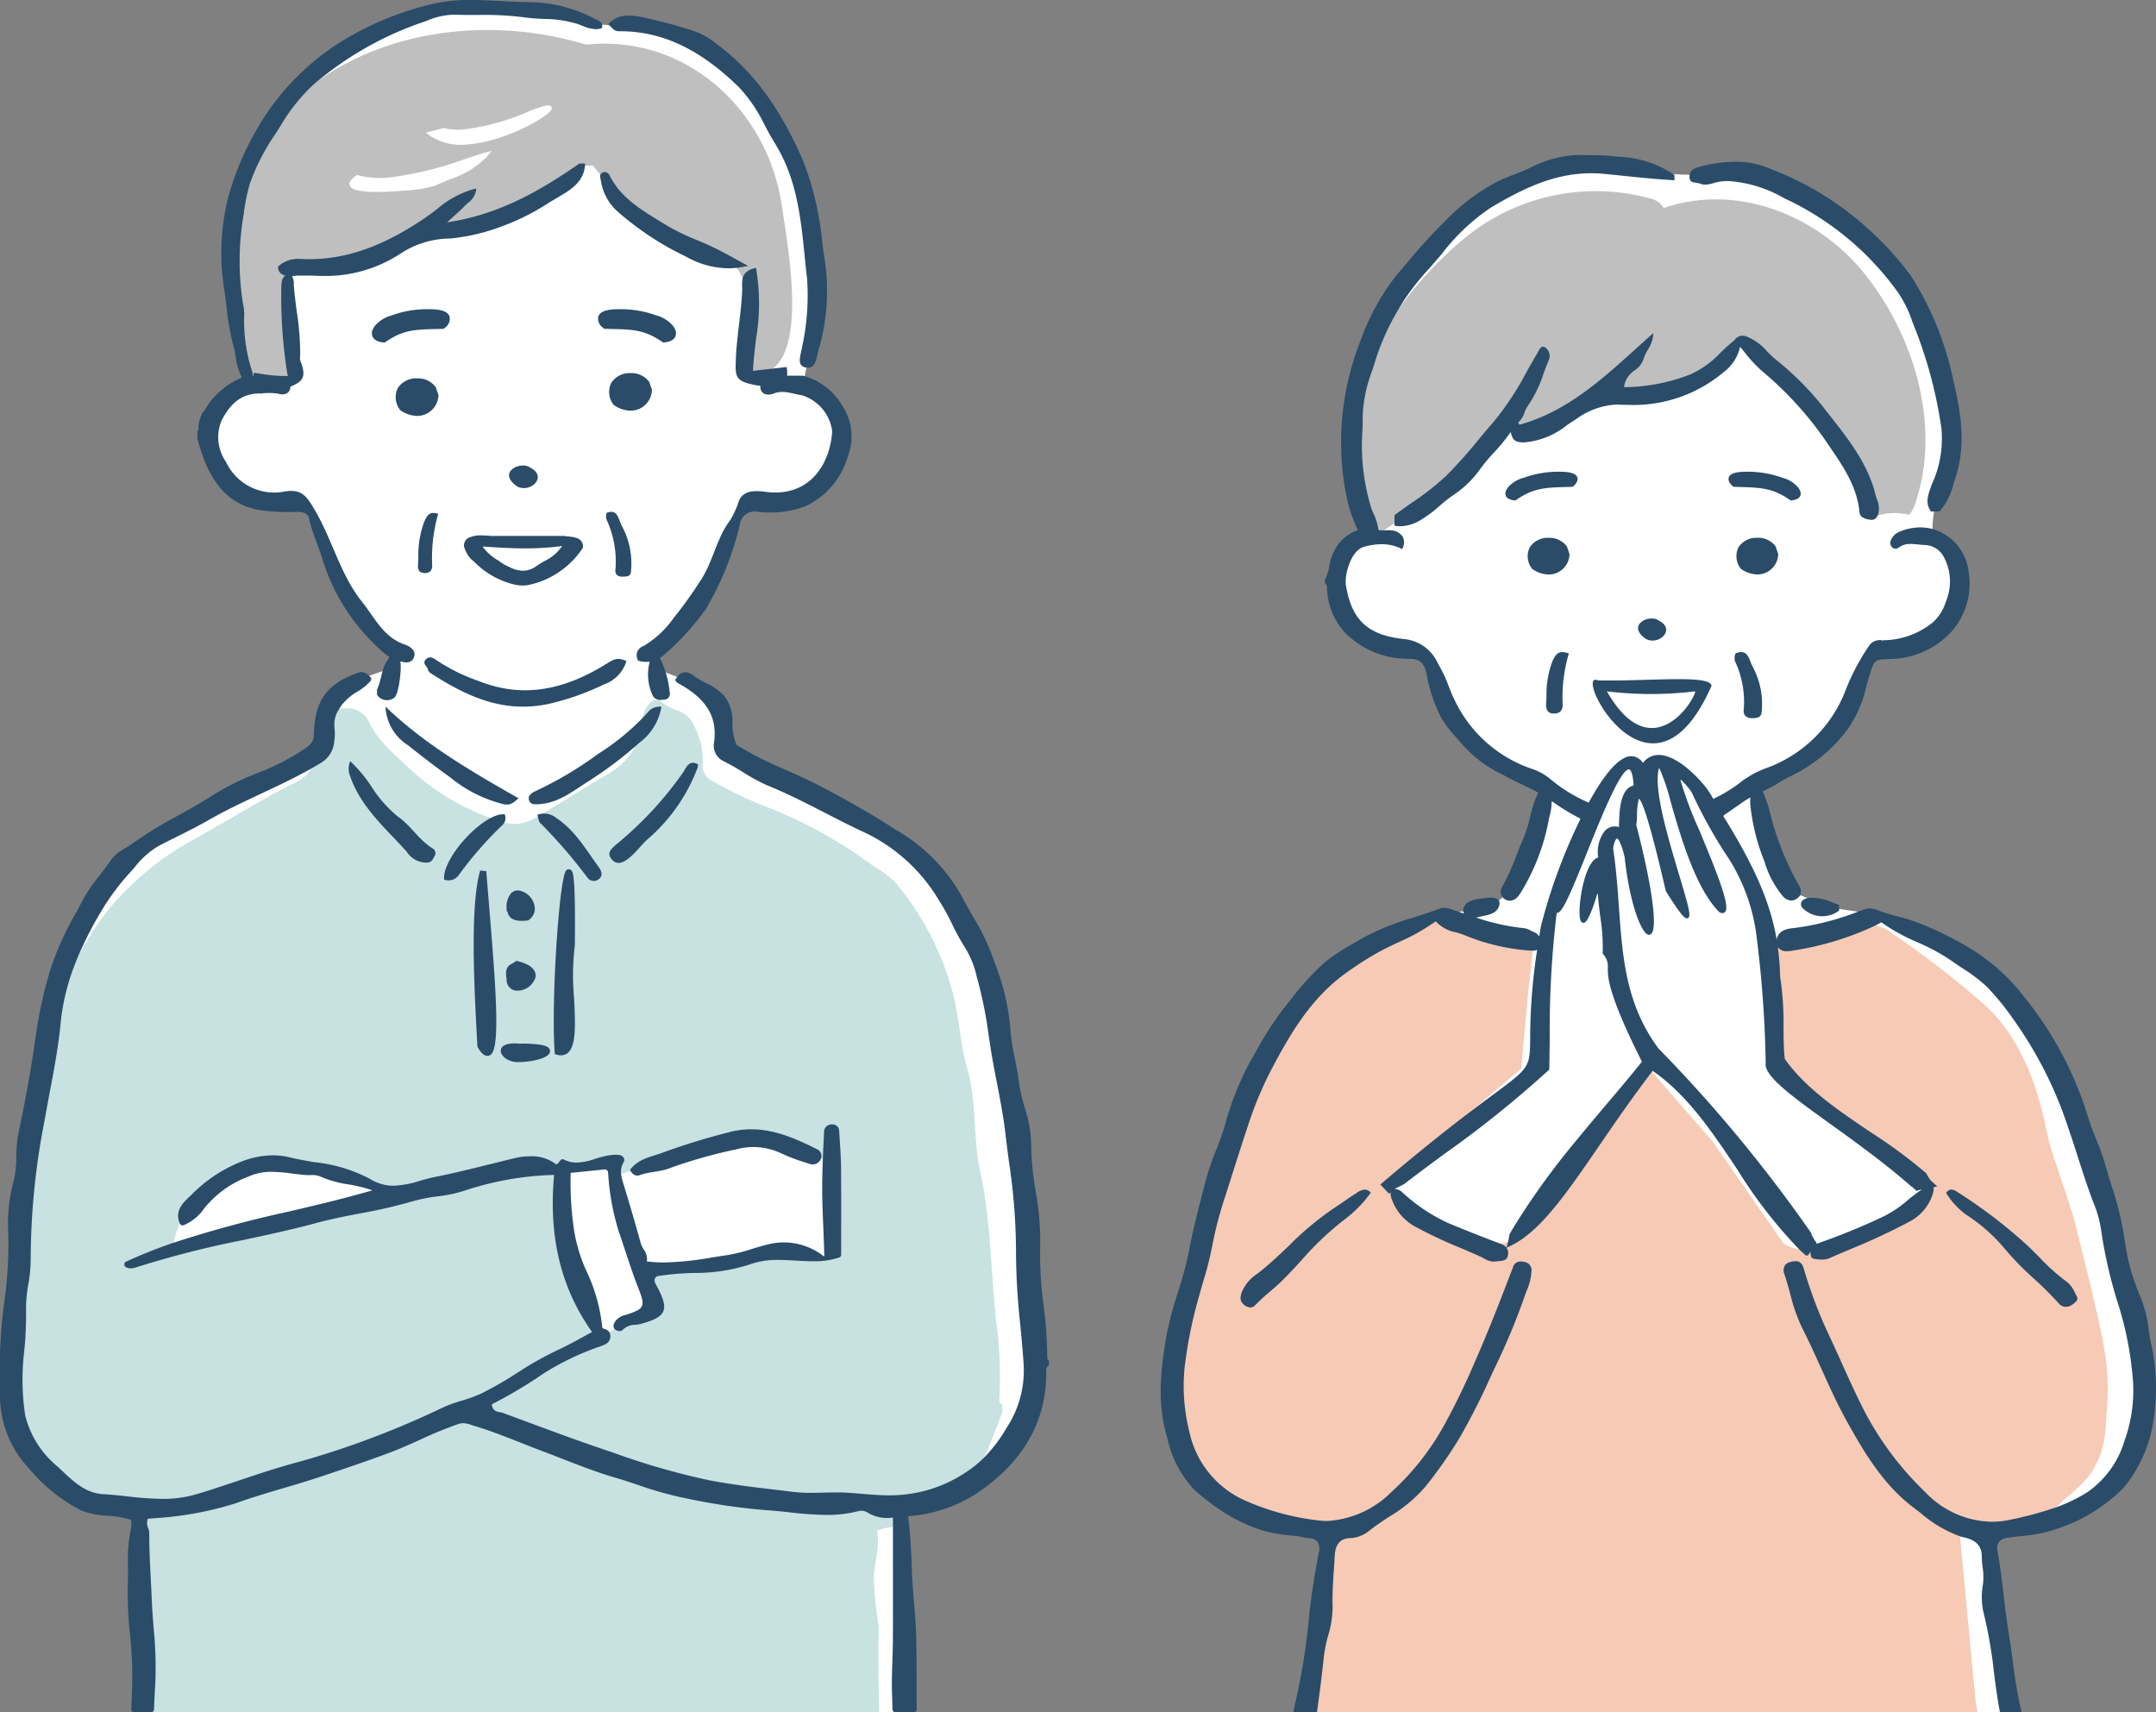
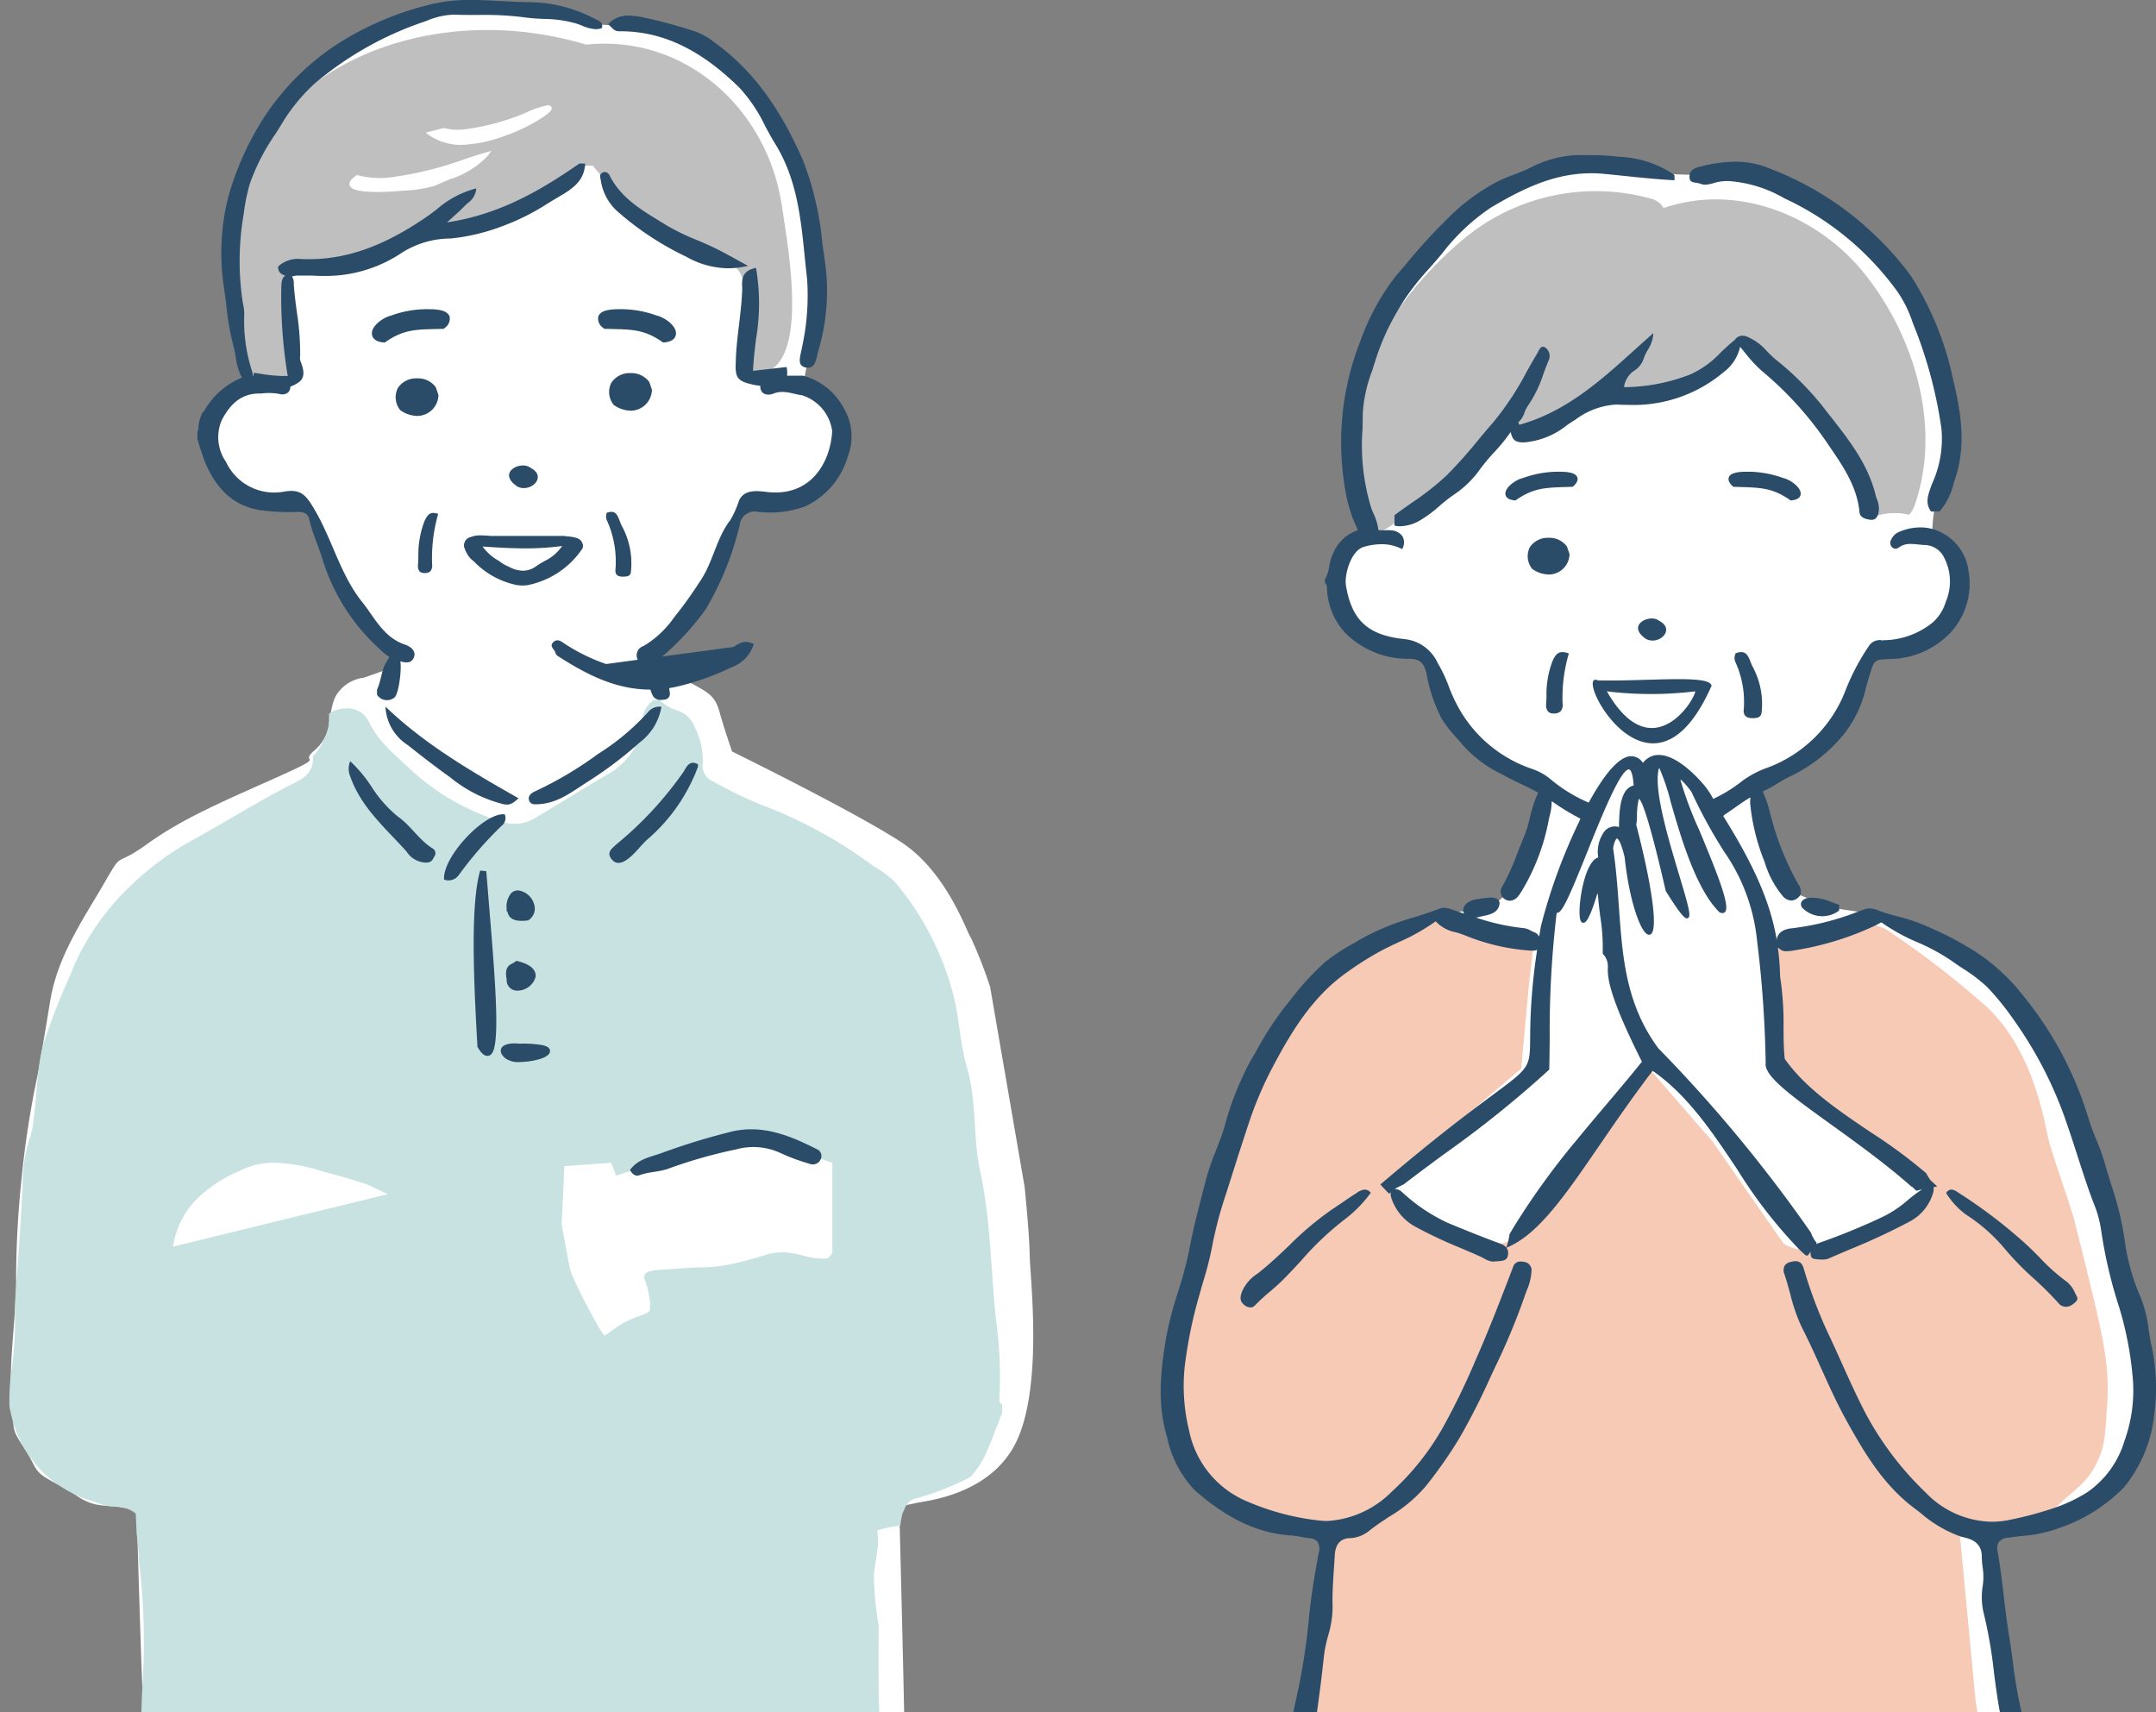
<svg xmlns="http://www.w3.org/2000/svg" height="158.839" viewBox="0 0 200 158.839" width="200">
  <rect x="0" y="0" width="200" height="158.839" fill="#808080" stroke="none" />
  <clipPath id="a">
    <path d="m0 0h200v158.839h-200z" />
  </clipPath>
  <g clip-path="url(#a)">
    <path d="m682.106 196.8c.159 6.7-6.543 8.617-8.778 9.868s-5.5.825-5.744.825c-.181 0 1.429 11.329 2.233 16.912h-65.569l1.814-13.042.359-3.351a.781.781 0 0 0 -.771-.436h-.016a1.256 1.256 0 0 1 -.414-.009c-.4-.064-.905-.28-2.228-.515a8.128 8.128 0 0 1 -3.791-1.277c-1.371-.878-2.441-.894-4.093-2.105a9.527 9.527 0 0 1 -.859-.689c-.015-.013-.027-.028-.04-.038a2.118 2.118 0 0 1 -.18-.189l-.022-.026a11.177 11.177 0 0 1 -1.03-2.246 16.3 16.3 0 0 1 -1.141-3.41s0-.006 0-.007a15.848 15.848 0 0 1 -.333-3.058c-.04-2.433.119-2 1.037-6.184a55.294 55.294 0 0 1 1.8-6.472c0-.026.214-.819.515-1.911.693-2.521 1.84-6.647 1.84-6.647s2.507-7.7 5.784-12.54 6.407-6.534 12.353-8.936c.652-.264 1.187-.482 1.62-.66.35-.143.634-.262.863-.357l1.13-.154.414-.055 2.49-.337s.365-.273.817-.649c.115-.1.238-.2.359-.31a6.43 6.43 0 0 0 1.218-1.308 23.3 23.3 0 0 0 1.316-3.591 27.775 27.775 0 0 0 1.277-4.029c.478-1.917.317-1.3-.187-1.524s-.491-.231-1.968-.949a24.965 24.965 0 0 1 -4.429-2.88c-1.477-1.163-1.156-1.151-2.274-2.977a13.672 13.672 0 0 1 -1.478-3.71c-.438-1.149-.478-.883-1.4-1.774s-.759.013-2.122-.346a7.119 7.119 0 0 1 -2.547-.918c-1.116-.639-1.316-1.436-2.633-3.432s.121-3.311.4-4.2 1.037-1.026 1.636-1.411.718-.374.7-.9c-.016-.522-.854-1.655-1.387-3.763a.026.026 0 0 1 0-.011 7.656 7.656 0 0 1 -.229-1.576c-.064-1.5.247-3.139.381-6.334.181-4.313 2.014-7.457 3.681-10.33s6.31-7.221 8.227-8.5a42.614 42.614 0 0 1 7.831-3.765c2.648-.975 7.807.814 7.807.814s1.436.319 1.557.319c.028 0 .192.009.434.022.388.018.975.046 1.515.057a7.313 7.313 0 0 0 1.242-.038 43.347 43.347 0 0 1 4.907.079 8.56 8.56 0 0 1 4.753 1.8 35.1 35.1 0 0 1 7.056 5.665 14.15 14.15 0 0 1 3.925 7.023 54.453 54.453 0 0 1 1.9 6.184 11.434 11.434 0 0 1 .48 4.069c0 .519-1.3 4.826-1.3 4.826s-.159.764-.286 1.633a13.209 13.209 0 0 0 -.152 1.618c0 .42.042.735.178.817a8.638 8.638 0 0 1 2.2 4.592c.279 2.074-.24 1.6-.878 2.992s-1.556 1.4-2.992 2.153-2.673.6-3.831 1.239-1.4 3.549-2.671 5.753-4.949 4.341-4.949 4.341l-3.606 2.043 3.487 9.726.8.315.694.275 2.3.907.627.092 1.746.253 1.057.154s2.833.8 2.842 1.037 4.659 2 6.453 3.032 6.3 7.38 6.3 7.38l4.229 9.98 3.945 13.222a47.075 47.075 0 0 1 1.8 11.868" fill="#fff" transform="translate(-483.118 -65.568)" />
    <path d="m679.522 509.765c-.114 2.944-.4 3.888-1.193 5.3s-2.1 2.237-3.179 3.3a3.736 3.736 0 0 1 -.359.31c-1.026.77-2.321.874-3.84 1.4a33.523 33.523 0 0 1 -5.052 1l.027.288 1.448 15.325.176 1h-62.839l1.647-13.194.278-3.635.006-.075a3.651 3.651 0 0 1 -.436.068 6.851 6.851 0 0 1 -1.891-.068 14.3 14.3 0 0 1 -4.372-1.446c-1.475-.8-2.213-.793-3.972-2.384-.308-.278-.546-.5-.737-.689-.015-.013-.028-.028-.04-.039-.066-.068-.125-.13-.18-.189l-.022-.026c-.628-.7-.564-1.057-1.405-3.065a7.843 7.843 0 0 1 -.766-2.591s0-.006 0-.007c-.042-.617.027-1.237-.086-2.587-.227-2.71.81-5.836 1.917-9.759a53.4 53.4 0 0 0 1.184-5.279c.181-.9.42-1.971.845-3.533a86.731 86.731 0 0 1 3.227-10.81c1.937-5.167 3.505-5.455 6.087-8.709s5.808-3.446 7.1-4.211a25.871 25.871 0 0 1 4.057-1.627l.282.106 5.431 2.05 3.516.335-.081.7-.359 3.091-.726 7.855-4.549 3.872-8.289 7.052.632.65.093.1.079.081 3.9 3.2 5.022 2.116.779-.8.13-.132.394-.4 1.209-1.16.722-.691 5.116-7.349 2.725-3.916 2.981-3.694.119.137.647.744.425.487 5.623 6.466 6.583 9.465a3.792 3.792 0 0 0 1.455.539 1.322 1.322 0 0 0 .7-.106c.1-.046.218-.1.363-.176l.531-.253a21.383 21.383 0 0 1 4.385-1.684c.024 0 .046-.007.068-.013a2.609 2.609 0 0 0 1.1-.489 5.927 5.927 0 0 0 1.66-2.213c.5-1.057.348-.815.181-1.019a9.607 9.607 0 0 0 -2.243-2.138c-1.462-1.037-3.377-2.974-5.306-4.211a16.873 16.873 0 0 1 -4.1-3.283 7.837 7.837 0 0 1 -1.576-2.019c-.627-.956-.086-2.241-.137-3.716s-.348-7.186-.348-7.186.328-.048.819-.123l1.176-.18c.2-.031.4-.064.612-.1l.081-.015c1.275-.2 2.54-.41 2.624-.469.17-.117 4.145-1.508 4.145-1.508l2.367.845.867.31a84.416 84.416 0 0 1 9.253 7.1c4.427 3.978 5.506 10.693 5.847 12.225s2.157 6.481 2.5 7.919 2.327 9.048 2.725 11.759a21.481 21.481 0 0 1 .227 5.773" fill="#f7cab5" transform="translate(-484.105 -378.848)" />
    <path d="m731.139 104.45c-4.307-5.434-11.81-8.548-18.708-6.174a1.831 1.831 0 0 0 -1.13-.86 19.149 19.149 0 0 0 -17.39 3.7c-4.816 4.019-8.926 9.567-10.171 15.672a19.166 19.166 0 0 0 .8 10.862 1.55 1.55 0 0 0 1.318.911 1.552 1.552 0 0 1 .156-.112 31.3 31.3 0 0 0 5.106-3.841c1.7-1.6 3.189-3.4 4.825-5.059.3-.3 1.167-1.587 1.6-1.414a5.04 5.04 0 0 0 4.8-.543 13.324 13.324 0 0 1 2.334-1.4 7.054 7.054 0 0 1 2.7-.28 17.894 17.894 0 0 0 5.723-1.157 10.837 10.837 0 0 0 1.229-.551 11.924 11.924 0 0 0 2.479-1.531 10.207 10.207 0 0 0 1.867-1.71c.086.077.149.133.156.139l.037.028a1.258 1.258 0 0 1 1.647-.337 16.074 16.074 0 0 1 3.659 3.831c1.238 1.589 2.555 3.112 3.678 4.787a20.361 20.361 0 0 1 3.558 7.7 5.787 5.787 0 0 1 3.8-.386 2.965 2.965 0 0 0 .521-.925c2.477-7.149.041-15.5-4.6-21.356" fill="#bfbfbf" transform="translate(-558.106 -78.976)" />
    <path d="m726.267 384.823a3.4 3.4 0 0 0 -1.5 1.374 22.889 22.889 0 0 0 -2.232 4.167c-.674 1.564-1.195 2.369-2.142 4.832s-.9 1.576-1.325 3.559.112.183-.513 3.451-.862 2.273-.815 5.494.805 2.51.189 4.263-.805 2.226-2.842 3.837-8.383 6.2-8.857 6.631-2.084 1.658-2.084 1.658 1.563 1.563 1.847 1.8a8.262 8.262 0 0 0 3.031 2.226 20.014 20.014 0 0 0 3.742 1.184c1.042.142 2 .521 3.936-1.279s6.484-9 6.484-9l5.21-6.631 2.8 2.131s3.187 3.031 3.791 4.452a53.812 53.812 0 0 0 3.759 5.684l3.451 4.319a8.362 8.362 0 0 0 1.209.844 14.329 14.329 0 0 0 5.068-1.61 53.353 53.353 0 0 0 5.163-3.41 2.534 2.534 0 0 0 .663-.9l-2.558-1.705-8.952-6.441-2.951-3.173-.263-7.58s.023-4.444-1.007-6.769-3.66-6.777-3.576-6.919-2.948-4.831-3.043-4.973-1.8-1.895-2.51-1.847-.834.385-1.506.784-1 .264-1.146 0a1.39 1.39 0 0 0 -.521-.453" fill="#fff" transform="translate(-575.13 -314.042)" />
    <path d="m806.852 343.924c-2.452-1.079 4.894 13.295 10.537.506-.11-1.081-5.878-.4-10.537-.506m.828 1.015a33.825 33.825 0 0 0 8.2 0c-.167 1.066-4.148 7.089-8.2 0" fill="#2a4c68" transform="translate(-658.619 -280.813)" />
    <path d="m879.736 336.221a.773.773 0 0 1 -.573-.213.7.7 0 0 1 -.142-.543 8.923 8.923 0 0 0 -.734-4.357.968.968 0 0 1 -.014-.9 1.488 1.488 0 0 1 .513-.109c.484 0 .67.389.881.939a3.231 3.231 0 0 0 .2.451 7.247 7.247 0 0 1 .823 4.107c-.028.466-.243.632-.822.632h-.128" fill="#2a4c68" transform="translate(-717.265 -269.613)" />
    <path d="m783.481 335.809a.682.682 0 0 1 -.517-.18.961.961 0 0 1 -.179-.7c.013-.235.022-.469.032-.7a8.607 8.607 0 0 1 .559-3.285c.266-.6.523-.833.914-.833a1.776 1.776 0 0 1 .6.131 14.322 14.322 0 0 0 -.577 4.689.9.9 0 0 1 -.188.672.858.858 0 0 1 -.633.205z" fill="#2a4c68" transform="translate(-639.357 -269.627)" />
    <path d="m831.258 313.291c-.84-.675-3.112.408-1.18 1.71 1.172.6 2.781-.887 1.18-1.71" fill="#2a4c68" transform="translate(-677.367 -255.719)" />
    <path d="m777.081 273.055a2 2 0 0 0 -1.676-.783 1.981 1.981 0 0 0 -1.752.877 1.861 1.861 0 0 0 .178 1.948l.025.043.041.028a2.734 2.734 0 0 0 1.524.508 1.934 1.934 0 0 0 1.914-1.826l.009-.056-.247-.715z" fill="#2a4c68" transform="translate(-631.742 -222.385)" />
-     <path d="m882.766 273.056-.017-.025a2 2 0 0 0 -1.676-.783 1.983 1.983 0 0 0 -1.752.877 1.862 1.862 0 0 0 .179 1.948l.025.043.041.028a2.735 2.735 0 0 0 1.524.508 1.935 1.935 0 0 0 1.91-1.826l.009-.056z" fill="#2a4c68" transform="translate(-718.048 -222.365)" />
    <path d="m763.765 239.394a9.6 9.6 0 0 1 4.013-.57c.618.059.964.224 1.059.505.123.363-.245.7-.366.816l-.057.053-.6.019c-1.965.058-3.047.091-4.658 1.205l-.064.044-.077-.008c-.687-.07-.842-.371-.852-.611-.024-.6.958-1.308 1.6-1.453" fill="#2a4c68" transform="translate(-622.517 -195.045)" />
    <path d="m880.209 239.394a9.6 9.6 0 0 0 -4.013-.57c-.618.059-.964.224-1.059.505-.123.363.245.7.366.816l.057.053.6.019c1.964.058 3.047.091 4.658 1.205l.064.044.077-.008c.687-.07.842-.371.852-.611.024-.6-.958-1.308-1.6-1.453" fill="#2a4c68" transform="translate(-714.769 -195.045)" />
    <path d="m679.586 188.871c-.1-.469-.174-.951-.246-1.416a12.089 12.089 0 0 0 -.74-3.023 19.709 19.709 0 0 1 -1.5-5.376 29.562 29.562 0 0 0 -1.255-5.143c-.2-.656-.412-1.334-.6-2.008a21.238 21.238 0 0 0 -.775-2.144 20.853 20.853 0 0 1 -.777-2.136 33.116 33.116 0 0 0 -6.085-11.307 18.2 18.2 0 0 0 -4.6-4.141 31.622 31.622 0 0 0 -4.742-2.395 16.087 16.087 0 0 0 -2.222-.716c-.453-.121-.92-.247-1.374-.4-.121-.04-.235-.082-.346-.125a2.45 2.45 0 0 0 -.879-.216 1.568 1.568 0 0 0 -.531.1l-.551.2a24.682 24.682 0 0 1 -6.081 1.537c-.48.042-1.226.214-1.409.865a1.129 1.129 0 0 0 -.038.245c-.013-.077-.028-.154-.042-.231-.616-3.406-2.109-6.768-4.918-11.268a.9.9 0 0 0 .06-.119l.007.011c.35-.224.689-.464 1.022-.7.443-.313.894-.632 1.368-.912a.035.035 0 0 1 .052.034 3.174 3.174 0 0 0 -.011.591 19.2 19.2 0 0 0 1.281 5.207l.05.137a8.993 8.993 0 0 0 1.651 3.124 1.126 1.126 0 0 0 .814.449.962.962 0 0 0 .573-.216.925.925 0 0 0 .258-.279 1.026 1.026 0 0 0 -.169-1.013 26.3 26.3 0 0 1 -2.591-6.492 11.006 11.006 0 0 0 -.7-2.089.034.034 0 0 1 .017-.046 10.8 10.8 0 0 0 1.374-.741 11.922 11.922 0 0 1 1.224-.678 14.45 14.45 0 0 0 4.991-3.989 10.956 10.956 0 0 0 1.992-4.339q.137-.478.282-.955l.055-.176c.412-1.33.412-1.33 1.88-1.394h.046a7.866 7.866 0 0 0 5.6-2.5 6.728 6.728 0 0 0 1.616-5.688 4.66 4.66 0 0 0 -3.347-3.87 4.3 4.3 0 0 0 -1.125-.147 4.971 4.971 0 0 0 -1.862.374 1.419 1.419 0 0 0 -.834.751.579.579 0 0 0 .079.715.447.447 0 0 0 .313.137.548.548 0 0 0 .321-.121 1.762 1.762 0 0 1 1.1-.321c.233 0 .475.026.709.049.194.022.385.042.575.048a2.065 2.065 0 0 1 1.664.909 4.792 4.792 0 0 1 .3 4.357 4.15 4.15 0 0 1 -1.21 1.919 7.394 7.394 0 0 1 -4.676 1.649v.125l-.044-.125a1.221 1.221 0 0 0 -1.125.421 20.816 20.816 0 0 0 -2.175 4.047 12.4 12.4 0 0 1 -7.208 7.316 9.132 9.132 0 0 0 -2.442 1.268 13.454 13.454 0 0 1 -2.6 1.622l.007.009c-.033.009-.064.018-.1.029-.011-.018-.024-.038-.033-.057l-.042-.073a6.79 6.79 0 0 0 -1-1.4c-.52-.6-2.347-2.541-3.98-2.541a1.805 1.805 0 0 0 -1.438.7.035.035 0 0 1 -.055 0 1.317 1.317 0 0 0 -1.049-.586c-1.184 0-2.6 1.834-3.938 4.28a.037.037 0 0 1 -.046.016 14.1 14.1 0 0 1 -3.544-2.187 5.328 5.328 0 0 0 -1.691-.931 12.309 12.309 0 0 1 -6.843-5.733 14.609 14.609 0 0 1 -.87-1.907 13.065 13.065 0 0 0 -1.026-2.168 3.806 3.806 0 0 0 -3.071-2.228c-3.388-.344-4.914-1.742-5.445-4.986-.163-1 .48-3.234 1.645-3.566a5.989 5.989 0 0 1 1.653-.253 4.158 4.158 0 0 1 1.807.4l.121.059.049-.126a1.171 1.171 0 0 0 -.022-1.048 1.355 1.355 0 0 0 -1.065-.568 2.261 2.261 0 0 0 -.275-.015c-.1 0-.192 0-.288.007l-.136.005c-.046 0-.093 0-.141 0a1.752 1.752 0 0 1 -.315-.024h-.022c0-.007 0-.015 0-.022-.011-.07-.022-.139-.031-.207a4.967 4.967 0 0 0 -.416-1.284c-.077-.181-.154-.361-.222-.544a19.874 19.874 0 0 1 -.8-7.353c.009-.464.016-.927.018-1.389a13.19 13.19 0 0 1 .845-3.906c.1-.315.2-.628.3-.94a22.035 22.035 0 0 1 2.212-4.9c.167-.284.343-.568.528-.856a23.9 23.9 0 0 1 2.263-2.847c.224-.253.445-.506.667-.762q.258-.3.517-.606a19.065 19.065 0 0 1 4.559-4.3c3.212-1.909 6.024-3.181 9.315-3.181.4 0 .8.02 1.2.059.584.055 1.171.117 1.757.178 1.547.16 3.144.325 4.724.408a.035.035 0 0 0 .037-.036l-.015-.44c-.035-.029-.07-.057-.106-.084a9.751 9.751 0 0 0 -5.117-1.616l-.394-.048a19.964 19.964 0 0 0 -2.29-.1c-.3 0-.6-.005-.9-.013-.059 0-.117 0-.174 0a10.348 10.348 0 0 0 -4.421 1.2c-.474.222-.971.416-1.449.6s-1 .392-1.482.621a18.645 18.645 0 0 0 -4.775 3.545 50.091 50.091 0 0 0 -3.666 4.007q-.519.613-1.044 1.22a21.646 21.646 0 0 0 -3.3 6.03 25.609 25.609 0 0 0 -1.262 14.64 13.224 13.224 0 0 0 1.01 2.9.034.034 0 0 1 -.023.047 3.74 3.74 0 0 0 -2.2 2 4.167 4.167 0 0 0 -.418 1.31 3.742 3.742 0 0 1 -.394 1.226l-.018.029v.285a.035.035 0 0 0 .011.025.606.606 0 0 1 .186.4c.01.156 0 .3.021.45a6.333 6.333 0 0 0 1.7 3.822 8.2 8.2 0 0 0 5.614 2.373h.227c1.037 0 1.429.328 1.677 1.407l.009.046a14.31 14.31 0 0 0 1.4 4.112 10.916 10.916 0 0 0 1.314 1.7c.214.24.434.487.639.74a11.717 11.717 0 0 0 3.71 2.75l.205.114c.511.284 1.055.542 1.579.79.5.24 1.015.486 1.5.755-.018.042-.039.084-.057.125l-.088.194a11.155 11.155 0 0 0 -.623 1.97 11.508 11.508 0 0 1 -.561 1.825c-.214.5-.414 1.006-.608 1.5a22.391 22.391 0 0 1 -1.414 3.126.821.821 0 0 0 .06.975.832.832 0 0 0 .189.167.855.855 0 0 0 .464.143.982.982 0 0 0 .694-.322 2.669 2.669 0 0 0 .315-.423c.033-.053.068-.1.1-.156a19.827 19.827 0 0 0 2.525-6.71l.088-.357a4.951 4.951 0 0 0 .161-1.206.035.035 0 0 1 .055-.029 20.723 20.723 0 0 0 2.572 1.568l.028.083a51.657 51.657 0 0 0 -3.65 9.908q-.079.462-.15.9a.034.034 0 0 1 -.065.008.706.706 0 0 0 -.4-.334c-.112-.046-.222-.1-.332-.158a1.737 1.737 0 0 0 -.606-.225 20.11 20.11 0 0 1 -4.474-.988c.042 0 .086-.007.141-.015.135-.042.3-.075.467-.11.632-.128 1.42-.288 1.568-1.07a.51.51 0 0 0 -.055-.376.451.451 0 0 0 -.071-.086.989.989 0 0 0 -.683-.192 3.555 3.555 0 0 0 -.454.033l-.236.031c-.72.09-1.616.2-1.849.953a.5.5 0 0 0 -.013.247.521.521 0 0 0 .1.229c-.093-.033-.189-.064-.282-.1-.077-.026-.156-.051-.233-.079l-.44-.145-.06-.022-.275-.09a1.834 1.834 0 0 0 -.57-.108 1.24 1.24 0 0 0 -.458.09c-.779.293-1.585.552-2.364.8a22.819 22.819 0 0 0 -4.92 2.014q-.4.236-.8.467a17.4 17.4 0 0 0 -2.5 1.656 24.767 24.767 0 0 0 -3.239 3.542q-.256.319-.515.638a30.187 30.187 0 0 0 -2.675 4.134c-.191.33-.377.66-.57.988a27.762 27.762 0 0 0 -2.336 5.958l-.035.115c-.222.724-.5 1.436-.768 2.125a23.489 23.489 0 0 0 -.934 2.723c-.11.432-.222.863-.332 1.3-.434 1.673-.881 3.4-1.2 5.145a34.98 34.98 0 0 1 -1.046 3.93 33.563 33.563 0 0 0 -1.088 4.15c-.6 3.47-.815 6.391.081 9.363a10.081 10.081 0 0 0 2.556 4.881c3.031 2.67 5.889 4.007 9 4.207a7.987 7.987 0 0 1 .912.132c.24.046.489.092.735.117a.993.993 0 0 1 .746.337 1.2 1.2 0 0 1 .114.969c-.322 1.744-.682 3.817-.9 5.948a59.677 59.677 0 0 1 -1.185 7.6q-.149.623-.259 1.254a.036.036 0 0 0 .035.042h2.108a.035.035 0 0 0 .035-.03c.238-1.72.464-3.461.644-5.186a12.975 12.975 0 0 1 .392-1.907 9.361 9.361 0 0 0 .412-2.624c-.038-1.184.042-2.389.121-3.553q.044-.643.081-1.284c.055-1.019.546-1.563 1.422-1.574a3.019 3.019 0 0 0 1.708-.634c.612-.493 1.277-.931 1.92-1.356a13.481 13.481 0 0 0 3.342-2.769 41.33 41.33 0 0 0 3.159-4.5 61.7 61.7 0 0 0 2.811-5.506l.46-.989a62.411 62.411 0 0 0 2.781-6.651c.064-.2.137-.39.211-.586a5.044 5.044 0 0 0 .431-1.742.775.775 0 0 0 -.647-.887 1.787 1.787 0 0 0 -.354-.04.706.706 0 0 0 -.715.537c-1.129 2.961-2.248 5.858-3.522 8.74a63.946 63.946 0 0 1 -2.837 5.863 23.9 23.9 0 0 1 -4.89 6.213 9.165 9.165 0 0 1 -5.948 2.714c-.229 0-.464-.013-.7-.035a23.232 23.232 0 0 1 -6.785-1.788 9.02 9.02 0 0 1 -5.35-6.517 17.326 17.326 0 0 1 -.427-5.9 41.569 41.569 0 0 1 1.376-6.739c.123-.458.257-.916.392-1.378a29.59 29.59 0 0 0 .781-3.091 36.031 36.031 0 0 1 1.224-4.68l.423-1.327c.542-1.706 1.1-3.468 1.675-5.193a34.415 34.415 0 0 1 2.089-5.057c1.746-3.338 3.73-6.8 7.074-9.169a30.034 30.034 0 0 1 3.084-1.957c.568-.306 1.162-.586 1.735-.857a18.7 18.7 0 0 0 3.322-1.852l.117-.086.1.108a3.382 3.382 0 0 0 1.752.911 8.345 8.345 0 0 1 .848.28 19.361 19.361 0 0 0 6.017 1.416c.082.005.167.011.249.011a.368.368 0 0 0 .046 0 .8.8 0 0 0 .342-.067.036.036 0 0 1 .05.038 53.816 53.816 0 0 0 -.641 8.1c-.024 2.756-.024 2.756-3.445 5.292-.563.418-1.2.892-1.94 1.451-1.994 1.508-4.683 3.613-8.412 6.788l-.1.084.09.1q.368.4.727.764c.013-.011.026-.022.038-.031l.119-.1a.415.415 0 0 0 -.026.194 2.046 2.046 0 0 0 .132.5 4.68 4.68 0 0 0 2.125 2.47 41.556 41.556 0 0 0 4.19 1.975c.616.262 1.229.524 1.838.8.128.057.255.123.377.187a1.994 1.994 0 0 0 .819.3.751.751 0 0 0 .128-.013l.216-.015c.671-.044 1-.088 1.068-.61a.817.817 0 0 0 -.122-.62.033.033 0 0 1 .013-.051c2.894-1.178 5.376-4.788 8.581-9.46 1.422-2.072 3.029-4.416 4.877-6.84l.066-.088c3.227 2.213 5.579 5.739 7.857 9.15a44.028 44.028 0 0 0 5.739 7.408c.191.185.385.363.583.537l.033.029h.044.158c.071-.121.154-.238.233-.355a1.511 1.511 0 0 0 .011.251c.048.385.187.432.757.471.086.005.172.011.258.02.059-.005.121-.009.187-.013a1.243 1.243 0 0 0 .4-.062c.671-.295 1.345-.581 2.021-.867a59.784 59.784 0 0 0 5.565-2.591 4.391 4.391 0 0 0 2.158-2.611 1.312 1.312 0 0 0 .065-.54.036.036 0 0 1 .027-.045l.291-.055a.106.106 0 0 0 .007-.015l-.617-.569-.005-.005a4.081 4.081 0 0 1 -.383-.632.031.031 0 0 0 -.008-.01 47 47 0 0 0 -5.118-3.781c-2.989-2.012-6.077-4.091-8-6.816a.036.036 0 0 1 -.007-.017c-.1-.924-.105-1.868-.113-2.869a28.537 28.537 0 0 0 -.318-4.771 23.047 23.047 0 0 0 -.2-2.62.034.034 0 0 1 .062-.023.907.907 0 0 0 .784.3 3.694 3.694 0 0 0 .671-.075 27.571 27.571 0 0 0 7.547-2.32c.147-.075.293-.152.44-.233l.09-.049.081.06a18.08 18.08 0 0 0 3.261 1.79 18.57 18.57 0 0 1 3.2 1.739c.343.249.705.489 1.057.722a14.286 14.286 0 0 1 2.223 1.7 25.077 25.077 0 0 1 2.475 3.056 37.135 37.135 0 0 1 5.042 10c.313.907.61 1.834.9 2.732.392 1.222.8 2.485 1.248 3.708.055.148.11.3.167.445a10.681 10.681 0 0 1 .72 2.512 43.026 43.026 0 0 0 1.7 7.281l.062.213a31.683 31.683 0 0 1 1.207 6.587 13.749 13.749 0 0 1 -.788 5.548 8.869 8.869 0 0 1 -3.483 4.793 14.707 14.707 0 0 1 -2.913 1.393 32.819 32.819 0 0 1 -4.238 1.143 8.168 8.168 0 0 1 -1.687.18 8.7 8.7 0 0 1 -6.133-2.719 29.161 29.161 0 0 1 -5.559-7.324c-.819-1.574-1.557-3.212-2.272-4.8-.321-.713-.643-1.425-.971-2.133a42.685 42.685 0 0 1 -2.5-6.51c-.169-.6-.495-.682-.762-.682a1.944 1.944 0 0 0 -.529.09.778.778 0 0 0 -.5.368.953.953 0 0 0 0 .748c.2.592.37 1.209.533 1.8a16.233 16.233 0 0 0 1.092 3.148c.641 1.25 1.226 2.547 1.792 3.8.711 1.579 1.446 3.212 2.3 4.757 1.711 3.1 3.481 6.052 6.281 8.159.2.154.407.31.608.465a11.78 11.78 0 0 0 3.679 2.184q.206.063.418.11c1.09.24 1.616.825 1.607 1.788a7.634 7.634 0 0 0 .073.949 6.057 6.057 0 0 1 .057 1.374l-.031.288a6.6 6.6 0 0 0 .037 2.457 42.587 42.587 0 0 1 .99 5.647c.156 1.213.32 2.461.55 3.682a.035.035 0 0 0 .035.029h1.938a.035.035 0 0 0 .034-.043 40.514 40.514 0 0 1 -.8-4.629c-.108-.8-.218-1.631-.354-2.439-.2-1.222-.352-2.479-.495-3.694-.159-1.352-.324-2.75-.568-4.11a1.111 1.111 0 0 1 .117-.872 1.187 1.187 0 0 1 .863-.409c.41-.062.826-.11 1.229-.154a12.9 12.9 0 0 0 3.47-.731 15.2 15.2 0 0 0 6.057-3.8 12.8 12.8 0 0 0 2.8-6.8 18.431 18.431 0 0 0 -.262-6.351m-22.218-14.724.4.372a.035.035 0 0 0 .033.008c.169-.049.339-.093.511-.136a14.767 14.767 0 0 0 -1.319.993 10.755 10.755 0 0 1 -2.1 1.444q-.415.2-.841.4c-.361.167-.729.33-1.1.489-1.391.606-2.84 1.173-4.331 1.693-.055.018-.1.038-.15.059.007-.007.015-.018.022-.026a.137.137 0 0 1 .007-.029c.005-.029.013-.059.02-.088a1.285 1.285 0 0 1 -.3-.431 1.57 1.57 0 0 1 -.207-.449.036.036 0 0 0 0-.01 133.764 133.764 0 0 0 -14.174-17.125c-3.013-4.076-3.324-8.443-3.654-13.067-.126-1.766-.256-3.593-.538-5.473a.052.052 0 0 1 0-.011c.076-.514.249-.9.357-.9.031 0 .31.049.714 1.742.427 4.11 1.543 7.18 2.257 7.18a.3.3 0 0 0 .246-.13c.542-.7 0-4.557-1.432-10.075a.032.032 0 0 1 0-.021 3.079 3.079 0 0 0 .067-.752 7.308 7.308 0 0 1 .165-1.606.032.032 0 0 1 .046-.007c.2.151.815 1.355 2.454 8.5v.02l.011.018c1.455 2.334 1.776 2.53 1.962 2.53a.2.2 0 0 0 .161-.082c.2-.262-.073-1.239-.89-3.963-1.012-3.37-2.385-7.942-1.879-9.844a.035.035 0 0 1 .063-.009 19.466 19.466 0 0 1 1.046 3.128c.92 3.192 2.31 8.014 4.5 10.191l.015.016.02.009a.632.632 0 0 0 .257.066.312.312 0 0 0 .273-.145c.41-.614-.742-3.507-2.415-7.529a34.559 34.559 0 0 1 -1.748-4.649.034.034 0 0 1 .056-.03 7.065 7.065 0 0 1 .975 1.139v.007a46.893 46.893 0 0 0 3.038 5.541 17.454 17.454 0 0 1 3.032 8.221 105.46 105.46 0 0 1 .8 11.349c-.192 1.2 2.457 3.106 6.125 5.748 2.371 1.709 5.039 3.635 7.378 5.7a.585.585 0 0 1 .059.031m-37.6 5.582a.035.035 0 0 1 -.059.013 1.423 1.423 0 0 0 -.521-.319c-.016-.007-.035-.013-.053-.02l-.222-.082c-1.585-.586-3.151-1.224-4.615-1.83a16.256 16.256 0 0 1 -4.231-2.855.928.928 0 0 0 -.572-.266.46.46 0 0 0 -.114.02c.075-.056.149-.113.229-.164.2-.1.4-.193.6-.291h.006c1.185-.912 2.443-1.844 3.77-2.823a99.672 99.672 0 0 0 9.707-7.8l.037-.035v-.053c.02-.892.031-1.832.042-2.807a92.033 92.033 0 0 1 .645-11.671.3.3 0 0 0 .04 0c.478 0 1.18-1.629 2.787-5.627 1.3-3.245 3.091-7.686 3.87-7.686.082 0 .35.108.441 1.462a.039.039 0 0 1 -.027.038c-1.254.337-1.305 2.4-1.329 3.813a.033.033 0 0 1 -.043.03 1.231 1.231 0 0 0 -1.312.411 3.2 3.2 0 0 0 -.574 2.387.033.033 0 0 1 -.024.036c-1.155.368-1.762 3.789-1.705 5.245.013.348.062.81.348.81.138 0 .478 0 1.283-2.654a.035.035 0 0 1 .069.006c.038.622.124 1.31.213 2.024a18.48 18.48 0 0 1 .233 3.435v.046l.028.038a1.64 1.64 0 0 1 .447 1.261c-.011.821-.027 2.331 3.01 8.421l.142.282a.036.036 0 0 1 0 .038c-1.036 1.293-2.129 2.587-3.287 3.955-.889 1.052-1.788 2.114-2.675 3.2a69.41 69.41 0 0 0 -5.838 8.04q-.243.4-.477.808a.031.031 0 0 0 0 .012q-.044.318-.12.637c-.043.173-.092.346-.147.517" fill="#2a4c68" transform="translate(-480.01 -64.063)" />
    <path d="m638.915 602.517c-.449.283-.9.589-1.329.885-.331.226-.662.453-1 .672a28.8 28.8 0 0 0 -3.981 3.352c-.891.847-1.812 1.724-2.8 2.5l-.141.11a3.734 3.734 0 0 0 -1.454 1.74c-.171.539-.125.816.183 1.1a.977.977 0 0 0 .628.284.584.584 0 0 0 .436-.2 18.23 18.23 0 0 1 1.382-1.271c.375-.322.763-.654 1.114-1 .618-.611 1.218-1.262 1.8-1.893a27.672 27.672 0 0 1 3.971-3.769 11.58 11.58 0 0 0 2.469-2.512.772.772 0 0 0 -.56-.288 1.464 1.464 0 0 0 -.723.289" fill="#2a4c68" transform="translate(-513.031 -491.885)" />
    <path d="m997.269 611.809a2.777 2.777 0 0 0 -.731-1.027 18.517 18.517 0 0 1 -2.573-2.294c-.445-.45-.905-.915-1.382-1.342a46.836 46.836 0 0 0 -6.229-4.719 1.169 1.169 0 0 0 -.571-.237.619.619 0 0 0 -.484.325 7.175 7.175 0 0 0 1.871 2.019 15.734 15.734 0 0 1 3.647 3.246 26.855 26.855 0 0 0 2.611 2.663 30.947 30.947 0 0 1 2.3 2.292.9.9 0 0 0 .683.335 1.064 1.064 0 0 0 .612-.217c.4-.282.553-.47.386-.778-.047-.086-.093-.175-.139-.265" fill="#2a4c68" transform="translate(-804.768 -491.853)" />
    <path d="m912.906 454.458q-.135 0-.275.012a.981.981 0 0 0 -.746.312.533.533 0 0 0 .029.593 2.585 2.585 0 0 0 3.4.3l.032-.032v-.523l-.088-.03c-.175-.059-.348-.124-.52-.189a5.112 5.112 0 0 0 -1.837-.439" fill="#2a4c68" transform="translate(-744.742 -371.19)" />
    <path d="m855.949 83.818a1.806 1.806 0 0 1 .4.089 1.176 1.176 0 0 0 .44.081 3.057 3.057 0 0 0 .8-.15 4.1 4.1 0 0 1 .7-.151c.217-.021.438-.032.656-.032a11.878 11.878 0 0 1 5.161 1.588c.231.112.463.225.7.335a26.91 26.91 0 0 1 9.84 8.373 10.94 10.94 0 0 1 1.354 2.743c.12.312.239.624.366.928a41.587 41.587 0 0 1 2.334 8.978 10.059 10.059 0 0 1 -.887 5.174l-.076.212c-.345.96-.519 1.6 0 2.323l.8-.02a6.073 6.073 0 0 0 1.293-2.58c.053-.168.106-.336.162-.5 1.064-3.192.451-6.393-.207-9.142a28.7 28.7 0 0 0 -3.894-9.582 27.84 27.84 0 0 0 -4.08-4.471l-.321-.3a28.825 28.825 0 0 0 -8.706-5.213 7.955 7.955 0 0 0 -3.226-.639 13.14 13.14 0 0 0 -3.361.487c-.623.165-.873.438-.864.943.008.417.232.47.628.527" fill="#2a4c68" transform="translate(-698.605 -66.861)" />
    <path d="m718.064 176.058a3.24 3.24 0 0 1 .363-.7 11.434 11.434 0 0 0 1.408-2.919c.16-.433.326-.881.512-1.312a.957.957 0 0 0 -.363-1.132.451.451 0 0 0 -.206-.062c-.2 0-.325.241-.46.5-.037.07-.074.139-.112.2-.317.533-.628 1.083-.928 1.615a27.1 27.1 0 0 1 -3.087 4.676c-.483.55-.959 1.121-1.42 1.674a42.863 42.863 0 0 1 -2.938 3.288 25.068 25.068 0 0 1 -3.195 2.508c-.537.376-1.092.765-1.622 1.168v.97a3.023 3.023 0 0 0 .551.052 3.822 3.822 0 0 0 1.944-.623 11.235 11.235 0 0 0 1.673-1.253 13.991 13.991 0 0 1 1.32-1.036 9.435 9.435 0 0 0 2.435-2.36 16.809 16.809 0 0 1 1.312-1.574 16.633 16.633 0 0 0 1.387-1.676l.147-.213.076.248c.178.581.5.695 1.071.709h.111a7.282 7.282 0 0 0 3.995-1.618c.262-.174.523-.347.786-.51a6.954 6.954 0 0 1 3.725-1.38c.072 0 .145 0 .218.005.32.015.639.023.948.023a12.96 12.96 0 0 0 8.809-3.015 4.071 4.071 0 0 0 1.553-2.367c.137.164.275.327.41.493a12.8 12.8 0 0 0 1.59 1.726 32.289 32.289 0 0 1 6.009 6.6l.368.542c1.222 1.792 2.486 3.646 2.7 6.011.045.5.682.637 1.051.672h.052c.317 0 .495-.15.633-.534a2.1 2.1 0 0 0 -.129-1.384c-.049-.154-.1-.313-.139-.471-.7-2.806-2.485-5.073-4.218-7.278q-.384-.489-.764-.978a27.563 27.563 0 0 0 -4.267-4.23c-.284-.235-.548-.5-.8-.753a4.973 4.973 0 0 0 -1.923-1.389 1.154 1.154 0 0 0 -.355-.062.808.808 0 0 0 -.174.021c0-.008 0-.015 0-.023-.018.012-.035.026-.053.038a1.074 1.074 0 0 0 -.362.193c-.073.057-.077.1-.079.111a.128.128 0 0 0 0 .017c-.479.375-.916.787-1.342 1.191a8.761 8.761 0 0 1 -2.856 2.055 17.19 17.19 0 0 1 -5.974 1.169h-.147l.021-.145a2.19 2.19 0 0 1 .969-1.41 2.069 2.069 0 0 0 .792-.976 4.84 4.84 0 0 1 .426-.936 3.044 3.044 0 0 0 .51-1.541c-.591.517-1.18 1.05-1.753 1.567-3.12 2.819-6.347 5.733-10.673 6.931l-.109-.221a2.006 2.006 0 0 0 .581-.895" fill="#2a4c68" transform="translate(-576.656 -137.771)" />
    <path d="m98.908 136.447c-2.246 5.343-8.575 5.887-9.46 6.09-.339.079-.654.143-.911.192-.412.079-.68.119-.68.119s.016.661.046 1.781c.088 3.421.282 11.122.414 17.337h-70.574c-.033-.66-.066-1.464-.1-2.358-.2-5.11-.427-13.119-.436-13.43v-.009l-.092-2.844a3.812 3.812 0 0 0 -.978-.3.008.008 0 0 0 -.009 0c-.286-.06-.639-.119-1.077-.167-.224-.027-.469-.049-.737-.068a4.8 4.8 0 0 1 -2.869-1.013c-.4-.253-.89-.561-1.594-.931h-.007c-2.321-1.228-1.816-1.2-2.91-3-.051-.081-.1-.159-.148-.24-.9-1.429-1.03-1.537-1.12-2.552-.038-.442-.07-1.054-.152-2.025a22.715 22.715 0 0 1 -.068-2.325v-.006c.033-1.867.236-3.82.377-5.931.049-.716.092-1.451.115-2.208a.271.271 0 0 0 0-.038 90.882 90.882 0 0 1 .478-9.8 88.15 88.15 0 0 1 1.6-10.275 0 0 0 0 1 0 0c.165-.993.264-1.572.35-2.074.163-.958.28-1.638.733-4.4.691-4.207 3.135-7.683 5-10.907s.784-1.325 4.038-3.676 7.023-3.933 12.054-6.189 1.777-1.085 3.465-2.5a3.868 3.868 0 0 0 1.288-2.321c.082-.39.137-.786.2-1.171a5.408 5.408 0 0 1 .407-1.449 3.5 3.5 0 0 1 2.593-1.764c.037-.006.251-.077.535-.176.385-.134.9-.317 1.251-.443l.412-.148a9.7 9.7 0 0 0 .845-1.838c-.031-.271-.363-.3-1.537-1.327s-.6-.511-2.651-2.922-2.048-4.429-2.682-6.116-.511-1.237-.782-1.959-.392-.482-.711-.814-.586-.482-1.671-.572a9.791 9.791 0 0 0 -1.867 0c-1.356.031-1.085-.24-2.14-.843s-.814-.542-1.72-1.477-.449-.572-1.383-2.32-.271-1.84.271-3.467 1.266-1.605 1.266-1.605l1.909-1.284s-.214-.643-.431-1.433a10.77 10.77 0 0 1 -.445-2.338c0-1.138-.656-5.369-.711-7.939a21.043 21.043 0 0 1 .865-7.126.014.014 0 0 1 0-.007 6.388 6.388 0 0 1 1.3-2.767.04.04 0 0 1 .005-.009c.156-.235.348-.539.594-.973 1.178-2.08 1.669-2.206 2.706-3.883s2.9-2.734 4.7-4.1a35.978 35.978 0 0 1 6.828-3.536c.476-.081 3.679-.465 6.878-.683s3.419.218 5.387.438a22.48 22.48 0 0 1 4.265 1.039s.377.02.87.051c.207.013.434.027.663.044.588.04 1.18.092 1.431.136.579.1 2.858.2 5.376.715s3.267 1.906 5.651 3.676 4.053 6.569 4.053 6.569 1.458 4.832 2.514 9.086a18 18 0 0 1 -.1 8.3l-.638 3.276-.156.8-.126.654 2.041 1.393a8.467 8.467 0 0 1 1.634 2.994c.238 1.328-1.361 3.778-2.688 5.339s-2.213 1.059-4.7 1.229-1.634.033-1.8.271-2.765 6.569-4.093 8.78a23.439 23.439 0 0 1 -4.291 4.663l.493 1.94s.257.086.639.227c.295.11.665.251 1.055.409a15.3 15.3 0 0 1 1.695.793c1.193.68 1.838.986 2.246 2.485s1.158 3.641 1.158 3.641 11.443 5.62 15.695 8.411 6.057 8.337 6.466 8.881a42.767 42.767 0 0 1 1.77 4.526l3.2 18.548s.442 4.254.476 6.363 1.191 11.538-1.055 16.881" fill="#fff" transform="translate(-4.443 -3.128)" />
    <path d="m96.9 419.664v.751c-.508 1.281-.971 2.58-1.532 3.835-.057.126-.117.251-.181.372a8.04 8.04 0 0 1 -1.255 1.77 24.979 24.979 0 0 1 -5.171 2.019 1.411 1.411 0 0 0 -.74.577 1.865 1.865 0 0 0 -.229.48 1.559 1.559 0 0 0 -.214.612 3.993 3.993 0 0 0 -.126.8l-.064.011c-.207.038-.416.071-.627.108a8.04 8.04 0 0 0 -1.473.363c.278 1.464-.225 2.84-.3 4.231a30.691 30.691 0 0 0 .447 4.575c-.015 2.686-.037 5.372.055 8.06h-68.448c.024-.784.053-1.572.084-2.358a61.112 61.112 0 0 0 -.269-11.354 1.3 1.3 0 0 0 -.031-.156c-.033-.641-.073-1.281-.136-1.92v-.009c-.027-.28-.059-.559-.093-.837q-.03-.9-.079-1.808a2.861 2.861 0 0 0 -.9-.5.008.008 0 0 0 -.009 0 3.076 3.076 0 0 0 -1.077-.167c-.031 0-.062 0-.1 0a.9.9 0 0 0 -.26.007 3.042 3.042 0 0 1 -.381-.077c-.257-.068-.511-.154-.762-.236-.6-.2-1.253-.4-1.808-.639-.1-.042-.2-.088-.3-.137a12.3 12.3 0 0 1 -1.594-.931h-.007a10.177 10.177 0 0 1 -1.32-1.069 10.987 10.987 0 0 1 -1.587-1.942c-.051-.081-.1-.159-.148-.24a10.9 10.9 0 0 1 -1.12-2.552 12.782 12.782 0 0 1 -.339-1.458 22.391 22.391 0 0 1 .119-2.891v-.006c.027-.231.064-.462.106-.691a31.16 31.16 0 0 0 .271-5.24c.007-.449.024-.9.055-1.349l.06-.859c.224-3.164.465-6.329.608-9.495a13.7 13.7 0 0 1 .672-4.37 7.7 7.7 0 0 0 .343-1.682c.211-1.515.273-3.049.454-4.568a0 0 0 0 1 0 0 19.143 19.143 0 0 1 .35-2.074c.013-.064.029-.126.044-.191a60.07 60.07 0 0 1 2.631-6.759q.231-.616.5-1.2c0-.005 0-.007 0-.011a23.611 23.611 0 0 1 5.244-7.122 26.407 26.407 0 0 1 5.645-4.09c2.9-1.6 5.722-3.371 8.67-4.9.879-.454 1.8-.828 2.188-1.651a2.229 2.229 0 0 0 .181-1.173 4.121 4.121 0 0 0 .944-1.365 3.9 3.9 0 0 0 .53-1.519c0-.018.006-.038.007-.059l.029-1.011c.055-.035.11-.07.167-.1a2.853 2.853 0 0 1 .753-.3 2.445 2.445 0 0 1 .566-.071 2.2 2.2 0 0 1 2.213 1.242c.876 1.887 2.53 3.155 3.98 4.538a21.644 21.644 0 0 0 7.307 4.386l.266.1a8.239 8.239 0 0 0 .993.311 3.629 3.629 0 0 0 2.878-.418c.077-.046.154-.092.231-.139.143-.084.286-.17.429-.257 1.959-1.18 3.9-2.384 5.871-3.545a6.862 6.862 0 0 0 2.8-2.754 5.14 5.14 0 0 0 .506-1.706c.031-.262.06-.542.115-.823a2.317 2.317 0 0 1 1.074-1.728h.5a3.905 3.905 0 0 0 1.649.98 2.576 2.576 0 0 1 1.623 1.563 6.545 6.545 0 0 1 .733 3.337 1.593 1.593 0 0 0 .973 1.689 38.11 38.11 0 0 0 4.432 2.151 42.4 42.4 0 0 1 10.424 5.687 9.976 9.976 0 0 1 1.988 1.462 26.489 26.489 0 0 1 5.213 9.7c.777 2.479.77 5.1 1.5 7.587.916 3.115.519 6.385 1.207 9.546.986 4.529.988 9.2 1.471 13.8a38.535 38.535 0 0 1 .328 7.082c-.02.271-.088.6.242.775" fill="#c7e2e1" transform="translate(-3.927 -289.386)" />
    <path d="m87.589 596.409a8.026 8.026 0 0 1 2.013-4.22 12.708 12.708 0 0 1 4.285-2.857 6.818 6.818 0 0 1 3.961-.649 15.527 15.527 0 0 1 3.7.779c1.883.455 4.026 1.169 4.026 1.169l1.948.909z" fill="#fff" transform="translate(-71.54 -480.775)" />
    <path d="m284.64 579.4 4.339-.317.454 1.2 3.7-1.2s6.038-2.359 7.986-2.125 2.272-.091 3.766.494 4.61 1.631 4.61 1.631v8.368l-.376.475s-.117.117-1.242 0-2.391-.844-4.313-.375a29.594 29.594 0 0 1 -4.078 1.055c-2.086.3-1.875.094-4.055.281s-3.609 0-3.351 1.031a7.657 7.657 0 0 1 .515 2.3c-.094.539.3.562-.82 1.031a8.39 8.39 0 0 0 -1.828.8c-.891.539-1.336.984-1.57 1.055s-2.977-5.18-3.188-6.07-.8-4.242-.8-4.242z" fill="#fff" transform="translate(-232.285 -471.231)" />
    <path d="m166.048 31.351c-1.365-8.838-8.9-15.772-18.148-14.814-17.561-5.285-37.729 5.14-32.549 26.968.649 3.042.3 4.214 4.7 3.785 1.925-1.29.081-5.625.067-8.31l.144.014c-.151-1.377.526-2.966 2.745-2.254 6.109-.57 11.018-3.814 17.579-4.617 3.857-.687 5.021-4.518 7.942-4.361 12.3 15.061 15.479 2.078 13.638 19.125 7.219 2.132 4.408-11.745 3.884-15.534" fill="#bfbfbf" transform="translate(-93.541 -12.401)" />
    <path d="m227.165 53.434a.4.4 0 0 0 -.37-.121 8.766 8.766 0 0 0 -1.974.679 21.615 21.615 0 0 1 -5.709 1.549 5.5 5.5 0 0 1 -1.908-.117l-.025-.007-1.659.431.32.24a5.3 5.3 0 0 0 3.719.835c3.433-.294 7.321-2.571 7.617-3.2a.275.275 0 0 0 -.012-.287" fill="#fff" transform="translate(-176.031 -43.542)" />
    <path d="m187.72 77.076a33.01 33.01 0 0 1 -7.052 1.738 8.177 8.177 0 0 1 -2.947-.206l-.086-.025-.075.05c-.51.341-.71.642-.612.922.206.587 1.909.747 5.063.477a11.948 11.948 0 0 0 2.857-.456c.451-.21.909-.4 1.355-.59a8.234 8.234 0 0 0 3.537-2.188l.342-.458-.55.158c-.526.151-1.161.359-1.834.579" fill="#fff" transform="translate(-144.507 -62.352)" />
    <g fill="#2a4c68">
-       <path d="m97.259 404.07a.27.27 0 0 1 -.114-.178 39.1 39.1 0 0 0 -.335-4.918 34.672 34.672 0 0 1 -.317-5.585 25 25 0 0 0 -.41-4.929 27.645 27.645 0 0 1 -.427-4.528 11.841 11.841 0 0 0 -.592-3.278 16.76 16.76 0 0 1 -.552-2.446c-.088-.707-.229-1.424-.366-2.116a20.563 20.563 0 0 1 -.442-3 21.141 21.141 0 0 0 -1.446-5.929l-.225-.643a22.225 22.225 0 0 0 -1.808-3.67c-.326-.568-.661-1.156-.966-1.744a16.241 16.241 0 0 0 -6.083-6.2c-2.252-1.451-4.718-2.871-7.331-4.218-.966-.5-1.973-.945-2.95-1.38a34.483 34.483 0 0 1 -4.551-2.3l-.017-.008-.007-.017a4.95 4.95 0 0 1 -.374-1.983 3.839 3.839 0 0 0 -.773-2.572 5.287 5.287 0 0 0 -1.658-1.158 7.7 7.7 0 0 1 -1.114-.66 1.468 1.468 0 0 0 -.837-.363.953.953 0 0 0 -.742.447c-.062.079-.128.17-.2.273.027.035.051.07.073.1a.536.536 0 0 0 .15.169c2.719 1.462 3.76 3.2 3.377 5.625a1.591 1.591 0 0 0 .841 1.609 20.811 20.811 0 0 1 1.869 1.054 16.357 16.357 0 0 0 2.3 1.242c1.84.749 3.626 1.667 5.354 2.554 1.229.632 2.5 1.284 3.78 1.871a15.992 15.992 0 0 1 6.7 6.156 20.76 20.76 0 0 1 1.255 2.266 20.575 20.575 0 0 0 1.215 2.2 8.843 8.843 0 0 1 1.081 2.719c.049.185.1.37.152.555a38.289 38.289 0 0 1 .938 4.819c.092.608.183 1.217.286 1.823.148.878.321 1.768.489 2.629.3 1.546.61 3.144.79 4.727.1.868.213 1.737.326 2.6a55.746 55.746 0 0 1 .65 8.121 63.773 63.773 0 0 0 .4 6.986c.117 1.251.24 2.547.319 3.822a9.676 9.676 0 0 1 -1.609 5.751 13.447 13.447 0 0 1 -2.109 2.767 10.3 10.3 0 0 1 -1.583 1.281 12.571 12.571 0 0 1 -6.442 2.164c-.251.015-.5.022-.755.022-.841 0-1.693-.071-2.518-.141-.436-.035-.872-.071-1.308-.1-.311-.02-.652-.029-1.039-.029s-.777.009-1.165.018-.777.018-1.165.018a14.329 14.329 0 0 1 -1.73-.09c-.46-.057-.918-.112-1.378-.167-2.08-.247-4.229-.5-6.338-.9a66.859 66.859 0 0 1 -8.947-2.571l-.922-.313c-2.342-.79-4.7-1.662-6.972-2.507l-2.327-.861a1.554 1.554 0 0 0 -.268-.062c-.306-.057-.685-.125-.764-.693l-.005-.046.042-.022a42.865 42.865 0 0 0 4.691-2.791l.112-.073a24.752 24.752 0 0 1 5.2-2.483l.068-.024c.4-.145.865-.308.881-.9a.715.715 0 0 0 -.082-.385.781.781 0 0 0 -.478-.319.988.988 0 0 1 -.158-.064l-.027-.015v-.031a15.969 15.969 0 0 0 -1.385-5.074 14.479 14.479 0 0 1 -1.3-4.438 29.977 29.977 0 0 1 -.251-4.669v-.178l3.153-.323a.284.284 0 0 1 .311.253l.018.173a22.829 22.829 0 0 0 .971 5.3c.218.627.427 1.259.634 1.891.383 1.16.779 2.36 1.24 3.522.306.77.432 1.218.279 1.545s-.564.511-1.482.808l-.035.011a1.588 1.588 0 0 0 -.885.508c-.213.291-.319.533-.143.76a.391.391 0 0 0 .037.044.617.617 0 0 0 .44.181.365.365 0 0 0 .275-.1 1.632 1.632 0 0 1 1.169-.48 3.424 3.424 0 0 0 .5-.081c1.283-.339 1.893-.676 2.105-1.16s.053-1.123-.537-2.241l-.066-.123c-.178-.324-.361-.66.049-.907a25.2 25.2 0 0 1 3.381-.3 16.434 16.434 0 0 0 5.211-.793 7.367 7.367 0 0 1 2.655-.414c.531 0 1.076.031 1.6.062s1.065.06 1.59.06a7.289 7.289 0 0 0 2.438-.347.283.283 0 0 0 .187-.269q0-1.084 0-2.156c0-1.913.007-3.89-.011-5.825-.009-1.028-.081-2.072-.15-3.084l-.027-.39a.6.6 0 0 0 -.621-.621h-.053a.7.7 0 0 0 -.727.74c-.038.8-.081 1.644-.112 2.51-.035.922-.059 1.865-.057 2.794 0 1.14.048 2.274.1 3.476.033.839.068 1.706.09 2.607v.13l-.106-.075a6.084 6.084 0 0 0 -3.615-1.24 6.189 6.189 0 0 0 -1.272.136c-.572.123-1.162.3-1.733.476a15.242 15.242 0 0 1 -2.213.559c-.484.068-.971.145-1.458.224a28.445 28.445 0 0 1 -4.456.467 12.791 12.791 0 0 1 -1.548-.09l-.062-.007.013-.068a1.467 1.467 0 0 0 -.293-1.033 2.756 2.756 0 0 1 -.293-.627c-.436-1.59-.925-3.267-1.535-5.275l-.055-.181a4.586 4.586 0 0 1 -.222-.929 1.723 1.723 0 0 1 .218-1.059.448.448 0 0 0 .031-.434.575.575 0 0 0 -.467-.273 2.365 2.365 0 0 0 -.279-.015 5.05 5.05 0 0 0 -1.068.145c-.288.062-.581.154-.865.242a5.845 5.845 0 0 1 -1.686.341 2.555 2.555 0 0 1 -1.154-.268.374.374 0 0 0 -.161-.046c-.126 0-.207.106-.3.227a.777.777 0 0 1 -.249.24l-.042.02-.031-.033a3.688 3.688 0 0 0 -2.452-.72 5.405 5.405 0 0 0 -1.24.139c-.788.187-1.574.383-2.36.577-1.713.425-3.483.865-5.244 1.215-.438.086-.879.213-1.308.335a8.982 8.982 0 0 1 -2.439.458 4.078 4.078 0 0 1 -2.2-.634 14.1 14.1 0 0 0 -5.119-1.544c-.766-.13-1.556-.266-2.316-.449a6.542 6.542 0 0 0 -1.578-.192 8.293 8.293 0 0 0 -2.932.588 13.507 13.507 0 0 0 -4.608 3.065l-.1.093c-.7.663-1.491 1.407-.986 2.582a.279.279 0 0 0 .366.148 4.377 4.377 0 0 0 1.914-1.575 9.525 9.525 0 0 1 4.1-2.935 5 5 0 0 1 2.157-.434 14.694 14.694 0 0 1 1.865.158c.407.051.826.1 1.239.134.1.007.194.009.295.009h.26a1.914 1.914 0 0 1 .836.132 10.024 10.024 0 0 0 2.607.731 13.641 13.641 0 0 1 2.032.487l.189.066-.192.055c-2.5.724-5.079 1.33-7.575 1.915a109.611 109.611 0 0 0 -10.68 2.891 46.219 46.219 0 0 0 -4.4 1.753.287.287 0 0 0 -.006.515.948.948 0 0 0 .442.11 1.783 1.783 0 0 0 .557-.114 90.807 90.807 0 0 1 9.892-2.519c2.234-.48 4.544-.977 6.785-1.583 1.339-.363 2.726-.632 4.069-.89a47.388 47.388 0 0 0 4.9-1.132 15 15 0 0 1 2.259-.443 12.5 12.5 0 0 0 2.545-.544 28.622 28.622 0 0 1 8.192-1.444h.075l-.007.073c-.509 5.676.632 10.4 3.487 14.44l.042.06-.064.033c-.277.147-.568.306-.872.473-.7.385-1.5.821-2.314 1.191a31.768 31.768 0 0 0 -3.679 2.08 35.225 35.225 0 0 1 -3.305 1.906 13.149 13.149 0 0 1 -1.843.678 14.208 14.208 0 0 0 -1.7.608 82.114 82.114 0 0 1 -13.4 5.068c-1.889.495-3.769 1.125-5.588 1.735-1.283.431-2.609.876-3.928 1.27a11.023 11.023 0 0 1 -3.192.432 29.831 29.831 0 0 1 -3.208-.231c-.742-.081-1.508-.163-2.266-.205-1.592-.084-2.719-1.143-3.807-2.168-.137-.126-.271-.253-.4-.376a8.922 8.922 0 0 1 -3.02-4.749 22.158 22.158 0 0 1 -.082-6.046 34.691 34.691 0 0 0 .158-3.813 12.883 12.883 0 0 1 .216-2.345 13.2 13.2 0 0 0 .216-2.3 67.149 67.149 0 0 1 1.288-12.861c.152-.887.319-1.772.486-2.657.4-2.1.808-4.28 1.011-6.437a20.272 20.272 0 0 1 1.468-5.765c0-.005 0-.007 0-.011a34.437 34.437 0 0 1 2.153-4.313 21.911 21.911 0 0 1 2.776-3.784c.156-.17.308-.344.46-.519a7.882 7.882 0 0 1 2.285-2.015c.508-.262 1.022-.52 1.535-.777 1-.5 2.03-1.013 3-1.568 1.585-.911 3.267-1.7 4.892-2.463 1.545-.726 3.133-1.469 4.648-2.325.328-.185.652-.374.971-.57a2.5 2.5 0 0 0 1.18-1.914 4.949 4.949 0 0 0 .033-1.277c-.007-.106-.013-.214-.018-.319a2.477 2.477 0 0 1 .438-1.444c.048-.081.1-.161.15-.246a4.7 4.7 0 0 1 1.517-1.352 5.5 5.5 0 0 0 1.253-1.009.283.283 0 0 0 -.036-.394l-.051-.045c-.018-.017-.037-.031-.053-.048a1.061 1.061 0 0 0 -.691-.346.9.9 0 0 0 -.289.053c-2.943 1.024-4.064 2.583-4.139 5.755-.015.608-.246.874-.793 1.272a21.66 21.66 0 0 1 -4.469 2.3 24.32 24.32 0 0 0 -4.022 1.987c-1.055.694-2.186 1.321-3.28 1.928a38.514 38.514 0 0 0 -4.287 2.627 8.032 8.032 0 0 1 -.678.436 3.7 3.7 0 0 0 -1.277 1.05c-.333.5-.709.991-1.072 1.46a15.512 15.512 0 0 0 -1.565 2.292c-.213.41-.431.817-.649 1.222a28.473 28.473 0 0 0 -2.332 5.156 41.049 41.049 0 0 0 -1.39 6.312c-.385 2.787-.912 5.746-1.609 9.044a11.131 11.131 0 0 0 -.178 2.008 9.91 9.91 0 0 1 -.249 2.323 14.742 14.742 0 0 0 -.521 4.242 38.819 38.819 0 0 1 -.392 7.327 45.443 45.443 0 0 0 -.351 7.135v.953a9.826 9.826 0 0 0 2.662 6.961 15.565 15.565 0 0 0 4.857 3.916 7.387 7.387 0 0 0 2.428.493 8.9 8.9 0 0 1 2.177.377l.042.015v.046c0 .066.005.134.009.2a1.592 1.592 0 0 1 -.018.5 14.416 14.416 0 0 0 -.282 3.571c0 .531.005 1.081-.02 1.62a35.231 35.231 0 0 0 .2 4.621 39.307 39.307 0 0 1 .214 4.2c-.018.931-.051 1.877-.086 2.8a.283.283 0 0 0 .284.294h1.533a.283.283 0 0 0 .284-.272c.032-.781.076-1.623.128-2.55a36.76 36.76 0 0 0 -.159-4.973c-.066-.848-.134-1.726-.17-2.591-.026-.632-.059-1.266-.092-1.9-.075-1.422-.152-2.891-.139-4.342a1.443 1.443 0 0 0 -.1-.451 1.159 1.159 0 0 1 -.051-.841l.015-.037.478-.046a31.394 31.394 0 0 0 7.666-1.389c1.462-.53 2.97-.975 4.43-1.405 1.1-.324 2.239-.66 3.346-1.03 2.193-.729 4.339-1.453 6.494-2.257.967-.361 1.92-.79 2.844-1.206a37.629 37.629 0 0 1 3.545-1.457 1.444 1.444 0 0 1 .451-.075 2.5 2.5 0 0 1 .782.169c.082.027.167.055.255.082 1.477.443 2.924 1.015 4.324 1.568.638.253 1.277.506 1.92.748.625.234 1.248.476 1.871.72 1.607.627 3.269 1.275 4.949 1.764.722.209 1.446.451 2.146.685a32.091 32.091 0 0 0 3.938 1.129l.165.033a58.179 58.179 0 0 0 7.664 1.162c.748.046 1.506.126 2.241.205a32.906 32.906 0 0 0 3.434.242 11.531 11.531 0 0 0 2.943-.344 1.244 1.244 0 0 1 .31-.042 1.07 1.07 0 0 1 .572.169 3.367 3.367 0 0 0 1.8.5 4.368 4.368 0 0 0 .48-.027l.071-.007v3.364c0 2.651.006 5.275-.005 7.9 0 .676-.026 1.363-.049 2.028-.035 1.037-.071 2.109-.029 3.159q.025.663.035 1.329a.283.283 0 0 0 .283.279h1.678a.283.283 0 0 0 .284-.283c0-2.1 0-4.244-.033-6.355-.018-1.207-.119-2.435-.216-3.621-.092-1.109-.187-2.255-.213-3.384-.035-1.446-.143-2.954-.321-4.48l-.007-.064.064-.007a13.465 13.465 0 0 0 6.134-2.006c4.4-2.882 6.622-6.686 6.613-11.3v-.079a.661.661 0 0 1 .151-.534.3.3 0 0 0 .1-.215v-.291a.406.406 0 0 0 -.04-.039" transform="translate(0 -277.895)" />
      <path d="m319 575.511c.216.412.533.606.866.481.869-.326 1.838-.3 2.665-.6a44.928 44.928 0 0 1 6.332-1.8 5.963 5.963 0 0 1 4.077.334 18 18 0 0 0 2.664.989.809.809 0 0 0 1.074-.389.689.689 0 0 0 -.352-.952c-2.574-1.3-5.21-2.378-8.2-1.554a62.372 62.372 0 0 0 -6.041 1.855c-1.044.406-2.31.546-3.088 1.63" transform="translate(-260.553 -466.982)" />
      <path d="m256.262 488.135a.976.976 0 0 0 1.02 1.054 1.76 1.76 0 0 0 1.668-1.277c.046-.382-.108-1.079-1.654-1.456l-.135-.033-.11.085a1.655 1.655 0 0 1 -.257.155c-.414.216-.717.461-.532 1.471" transform="translate(-209.263 -397.299)" />
      <path d="m256.593 452.805c.132.538.552.788 1.32.788a4.435 4.435 0 0 0 .513-.033l.075-.009.061-.045a1.273 1.273 0 0 0 .473-1.5 1.769 1.769 0 0 0 -1.479-1.238.883.883 0 0 0 -.639.264 1.96 1.96 0 0 0 -.416 1.416v.259l.069.008z" transform="translate(-209.504 -368.178)" />
      <path d="m240.422 440.707c-.877 3.052-.64 9.626-.254 16.279v.071l.036.06c.322.54.595.781.886.781a.509.509 0 0 0 .382-.177c.788-.856.415-6.125-.2-13.474-.1-1.251-.2-2.439-.281-3.48z" transform="translate(-195.88 -359.958)" />
-       <path d="m282.327 447.082c.068-6.513-.18-6.763-.327-6.913a.329.329 0 0 0 -.235-.1.338.338 0 0 0 -.248.112c-.66.711-1.4 12.355-1.064 16.837l.015.2.2.055a1.389 1.389 0 0 0 .368.054.972.972 0 0 0 .721-.308c.707-.743.608-2.756.493-5.088a22.288 22.288 0 0 1 .079-4.809z" transform="translate(-229 -359.437)" />
      <path d="m253.911 529.582a2.044 2.044 0 0 0 1.387.374c.822 0 2.794-.292 2.794-1.015 0-.375-.443-.5-.776-.567a11.151 11.151 0 0 0 -1.936-.125h-.264a1.946 1.946 0 0 0 -.312-.021c-.394 0-1.08.065-1.247.5-.1.264.018.55.354.852" transform="translate(-207.07 -431.445)" />
      <path d="m315.378 387.019a33.352 33.352 0 0 1 -6.2 6.695c-.452.41-.93.748-.488 1.347s1.007.418 1.542.017c.767-.574 1.3-1.41 2.011-1.984a16.369 16.369 0 0 0 4.485-6.559v-.24c-.813-.44-1.082.3-1.349.723" transform="translate(-251.986 -315.406)" />
      <path d="m197.24 361.312c1.283 1.02 2.581 2.025 3.915 2.976a12.6 12.6 0 0 0 4.969 2.5c.527.1.8-.017 1.373-.555-4.417-2.514-8.708-5.009-12.339-8.5a4.462 4.462 0 0 0 2.082 3.576" transform="translate(-159.4 -292.19)" />
      <path d="m268.715 366.81c1.8-.12 3.134-1.237 4.534-2.115a36.524 36.524 0 0 0 4.751-3.595 5.243 5.243 0 0 0 2.028-3.321 1.374 1.374 0 0 0 -1.278.536 21.988 21.988 0 0 1 -4.606 3.843 33.989 33.989 0 0 1 -5.843 3.465c-.381.175-.736.473-.514.925.162.33.52.289.923.262" transform="translate(-218.67 -292.222)" />
      <path d="m176.69 385.325a1.829 1.829 0 0 0 0 1.417c1 2.878 3.29 4.81 5.236 6.98a2.187 2.187 0 0 0 1.925 1.014c.427-.056.5-.32.646-.573a.509.509 0 0 0 -.151-.735c-1.275-.775-2.02-2.119-3.228-2.955a11.69 11.69 0 0 1 -2.343-2.606 13.027 13.027 0 0 0 -2.09-2.543" transform="translate(-144.202 -314.724)" />
-       <path d="m277.785 417.917c.462-.377.149-.855-.082-1.172-1.165-1.6-2.16-3.339-3.891-4.486a1.767 1.767 0 0 0 -1.746-.287c.1.312.1.6.247.74a47.889 47.889 0 0 1 4.409 5.1.712.712 0 0 0 1.063.108" transform="translate(-222.217 -336.393)" />
      <path d="m230.434 412.211c-1.869-.2-5.792 3.962-5.624 6.055a1.166 1.166 0 0 0 1.39-.459 34.44 34.44 0 0 1 3.952-4.533.9.9 0 0 0 .282-1.064" transform="translate(-183.615 -336.678)" />
      <path d="m245.913 271.871a1.42 1.42 0 0 0 -.079-.207 1.2 1.2 0 0 0 -.165-.207 1.27 1.27 0 0 0 -.247-.154 3.135 3.135 0 0 0 -.781-.161l-.121-.011h-.005c-.07-.005-.139-.011-.209-.018l-.022-.015-.038-.013h-6.956a.187.187 0 0 0 -.071-.018l-.22-.011c-.181-.011-.366-.022-.551-.022a2.361 2.361 0 0 0 -.964.165.489.489 0 0 0 -.167.062.588.588 0 0 0 -.216.163.633.633 0 0 0 -.145.233.643.643 0 0 0 -.07.29l.013.158a.179.179 0 0 0 .04.088 1.954 1.954 0 0 0 .2.473 2.144 2.144 0 0 0 .438.592l.255.214a7.658 7.658 0 0 0 3.949 2.169 4.285 4.285 0 0 0 .564.044 2.649 2.649 0 0 0 .5-.046 7.986 7.986 0 0 0 5.041-3.4l.02-.026.005-.033c0-.018.006-.035.009-.053l.006-.015v-.22zm-3.573 1.559a8.268 8.268 0 0 0 -.746.462 2.1 2.1 0 0 1 -1.235.42 2.767 2.767 0 0 1 -1.308-.372 3.5 3.5 0 0 1 -.9-.528 4.628 4.628 0 0 1 -1.537-1.345c1.209.086 2.585.172 3.928.172a25.617 25.617 0 0 0 3.454-.218 4.207 4.207 0 0 1 -1.658 1.409" transform="translate(-191.849 -221.374)" />
      <path d="m308.306 265.124a.672.672 0 0 1 -.495-.175.6.6 0 0 1 -.112-.459 9.261 9.261 0 0 0 -.761-4.518.88.88 0 0 1 -.042-.769 1.337 1.337 0 0 1 .433-.087c.415 0 .572.332.78.877a3.434 3.434 0 0 0 .211.48 7.283 7.283 0 0 1 .824 4.128c-.024.4-.19.525-.711.525z" transform="translate(-250.608 -211.639)" />
      <path d="m212.207 265.249a.578.578 0 0 1 -.435-.144.821.821 0 0 1 -.148-.617c.013-.24.023-.479.032-.719a8.7 8.7 0 0 1 .562-3.315c.287-.645.525-.775.817-.775a1.5 1.5 0 0 1 .459.086 14.86 14.86 0 0 0 -.56 4.718.81.81 0 0 1 -.156.6.763.763 0 0 1 -.556.17z" transform="translate(-172.847 -212.1)" />
      <path d="m259.7 235.841c-.859-.69-3.184.417-1.207 1.749 1.2.616 2.844-.907 1.207-1.749" transform="translate(-210.497 -192.456)" />
      <path d="m204.031 192.335a2.05 2.05 0 0 0 -1.714-.8 2.027 2.027 0 0 0 -1.792.9 1.9 1.9 0 0 0 .182 1.993l.025.044.042.029a2.8 2.8 0 0 0 1.559.519 1.979 1.979 0 0 0 1.958-1.868l.01-.057-.253-.731z" transform="translate(-163.621 -156.44)" />
      <path d="m312.129 189.713-.018-.026a2.051 2.051 0 0 0 -1.714-.8 2.027 2.027 0 0 0 -1.792.9 1.9 1.9 0 0 0 .182 1.993l.025.044.042.029a2.8 2.8 0 0 0 1.559.519 1.978 1.978 0 0 0 1.958-1.868l.01-.057z" transform="translate(-251.899 -154.278)" />
      <path d="m194.662 156.634c-.078-.018-.163-.033-.253-.046-.054-.008-.109-.014-.167-.021-.19-.019-.409-.029-.652-.029a9.678 9.678 0 0 0 -3.556.6c-.716.176-1.783.929-1.757 1.663.008.224.119.623.776.772.055.013.113.024.18.033l.233.026.124-.085c1.607-1.1 2.694-1.125 4.667-1.172l.685-.017.112-.1a1.015 1.015 0 0 0 .432-1.036c-.1-.292-.366-.484-.824-.588" transform="translate(-153.78 -127.857)" />
      <path d="m308.2 157.138a9.68 9.68 0 0 0 -3.547-.6c-.243 0-.462.01-.652.029-.058.006-.113.013-.167.021-.091.013-.175.028-.253.046-.458.1-.727.3-.824.588a1.015 1.015 0 0 0 .432 1.035l.112.1.685.017c1.973.047 3.059.074 4.666 1.172l.124.085.236-.027q.095-.014.176-.033c.657-.15.769-.548.777-.772.025-.734-1.041-1.487-1.766-1.667" transform="translate(-247.256 -127.858)" />
      <path d="m341.453 148.556a6.032 6.032 0 0 0 -3.738-2.943h-1.48a2.368 2.368 0 0 0 -.021-.683l-.019-.121-3.12.355c.047-.985.164-1.972.276-2.928a19.515 19.515 0 0 0 .026-6.495l-.027-.128-.128.03c-1.206.282-1.174 1.126-1.152 1.742 0 .121.009.239 0 .35-.042 1.054-.169 2.12-.292 3.15-.118.989-.24 2.011-.288 3.028v.086c-.084 1.767-.043 2.112 1.76 2.479a4.12 4.12 0 0 0 .511.067.726.726 0 0 0 .009.266c.137.638.806.625 1.218.46.93-.373 1.782.051 2.634.158a4.045 4.045 0 0 1 2.8 3.326c-.165 2.922-1.984 6.114-6.045 5.646-.831-.1-2.119-.293-2.605.809a8.571 8.571 0 0 1 -.8 1.792c-1.339 1.747-1.6 3.977-2.876 5.78a37.093 37.093 0 0 1 -2.348 3.262 9.133 9.133 0 0 1 -2.828 2.645.906.906 0 0 0 -.489 1.36 2.481 2.481 0 0 0 1.065.092 4.617 4.617 0 0 0 .276 3.143c.279.452.665.43 1.074.377a.543.543 0 0 0 .5-.7 8.981 8.981 0 0 0 -.907-3.158 2.23 2.23 0 0 0 .356-.266 24.5 24.5 0 0 0 3.893-4.256 27.908 27.908 0 0 0 3.155-7.821 1.4 1.4 0 0 1 1.7-1.22 9.513 9.513 0 0 0 4.362-.5 7.362 7.362 0 0 0 3.959-4.61 5.162 5.162 0 0 0 -.407-4.579" transform="translate(-263.224 -110.765)" />
      <path d="m119.18 59.788c-1.995-.668-2.828-2.543-3.952-3.935-1.98-2.451-2.741-5.643-4.316-8.389-.863-1.5-1.308-2.126-2.9-1.871a4.934 4.934 0 0 1 -5.433-2.76 4.006 4.006 0 0 1 -.39-3.856c.722-1.371 1.729-2.535 3.622-2.473a5.694 5.694 0 0 1 1.652.021c.45.14.987.033 1.082-.516a.7.7 0 0 0 .007-.145 3.478 3.478 0 0 0 .78-.406c.722-.5.376-1.407.147-2.006a.862.862 0 0 1 -.02-.368c0-.039.006-.078.007-.116a24.868 24.868 0 0 0 -.312-4.048c-.106-.8-.216-1.63-.274-2.45 0-.043 0-.091-.006-.144a1.2 1.2 0 0 0 -.163-.688 1.826 1.826 0 0 1 .284-.049l.087-.029h.031.659.431c.173 0 .332 0 .49.011.293.015.587.023.873.023a12.659 12.659 0 0 0 7.255-2.1 8.467 8.467 0 0 1 4.6-1.371 18.8 18.8 0 0 0 5.045-1.239l.056-.019a20.943 20.943 0 0 0 3.937-2.013c.313-.189.625-.377.939-.562 1.122-.658 2.394-1.4 2.488-2.984l.008-.136h-.526l-.033.023c-3.451 2.389-7.322 4.7-12.241 5.432.232-.214.439-.4.631-.574.386-.348.691-.623.978-.923.1-.1.205-.2.314-.294a1.816 1.816 0 0 0 .763-1.175l.019-.177-.174.038a9.043 9.043 0 0 0 -3.5 1.907c-.331.251-.673.51-1.016.745-3.861 2.64-7.3 3.869-10.826 3.869-.3 0-.614-.01-.921-.028q-.082 0-.161 0a2.646 2.646 0 0 0 -1.736.671l-.047.038v.061c0 .512.346.662.653.794l.014.006c-.344.178-.359.681-.37 1.131a45.1 45.1 0 0 0 .592 8.141c-.162.013-.324.019-.486.019a13.237 13.237 0 0 1 -2-.2c-.177-.027-.355-.054-.534-.079l-.106-.015-.034.1a1.511 1.511 0 0 0 -.046.185h-.032a1.575 1.575 0 0 0 -.069-.445 15 15 0 0 1 -.72-5.267 4.641 4.641 0 0 0 -.12-1.005l-.023-.121a25.52 25.52 0 0 1 .1-8.23 17.253 17.253 0 0 1 .57-2.787 19.546 19.546 0 0 1 2.374-4.6q.235-.37.468-.742a16.8 16.8 0 0 1 3.051-3.819 30.94 30.94 0 0 1 10.239-5.825l.293-.106a6.935 6.935 0 0 1 2.384-.556h.138c.713.026 1.438.026 2.14.027a29.656 29.656 0 0 1 4.368.218c.591.088 1.207.119 1.8.149a11.18 11.18 0 0 1 3.075.444c.161.055.32.117.478.179a3.523 3.523 0 0 0 1.266.327 1.642 1.642 0 0 0 .578-.1c.123-.466-.15-.622-.6-.832-.054-.025-.108-.05-.159-.076a13.215 13.215 0 0 0 -5.922-1.5c-.875-.005-1.763-.051-2.622-.1-.909-.047-1.848-.1-2.77-.1a15.158 15.158 0 0 0 -4.368.549 28.351 28.351 0 0 0 -6.557 2.62 23.224 23.224 0 0 0 -8.455 7.892 27.045 27.045 0 0 0 -3.234 7.3 21.359 21.359 0 0 0 -.365 8.4c.084.549.153 1.11.22 1.653a23.924 23.924 0 0 0 .639 3.643 10.737 10.737 0 0 1 .227 1.075 5.656 5.656 0 0 0 .568 1.9 7.06 7.06 0 0 0 -3.451 3.006.754.754 0 0 0 -.044.08.71.71 0 0 0 -.207.255 3.432 3.432 0 0 0 -.269.8 3.6 3.6 0 0 0 -.068.741c-.03.016-.057.033-.091.047v.729a22.975 22.975 0 0 0 .777 2.348c.976 2.173 2.392 3.829 4.992 4.278a20.149 20.149 0 0 0 3.566.167c.545 0 .934.182 1.032.637.291 1.352.905 2.6 1.284 3.909a18.67 18.67 0 0 0 5.234 8.16 5.4 5.4 0 0 0 .932.749c-.064.091-.107.205-.178.3-.591.833-.554 1.851-.975 2.725v.48a1.1 1.1 0 0 0 1.614.264c.394-.3.692-2.618.547-3.361.441.121.972.219 1.222-.281.34-.679-.289-1.1-.8-1.275" transform="translate(-81.621)" />
-       <path d="m231.706 333.4c-3.685 2.278-7.536 3.279-11.809 1.581a17.2 17.2 0 0 1 -3.919-1.931c-.3-.218-.644-.433-.989-.088-.387.387.125.641.2.962.055.251.291.352.5.488 3.221 2.046 6.51 3.536 10.583 2.709a23.982 23.982 0 0 0 5.247-1.834 3.309 3.309 0 0 0 2.078-2.169c-.815-.326-1.039-.246-1.891.281" transform="translate(-175.481 -271.807)" />
+       <path d="m231.706 333.4a17.2 17.2 0 0 1 -3.919-1.931c-.3-.218-.644-.433-.989-.088-.387.387.125.641.2.962.055.251.291.352.5.488 3.221 2.046 6.51 3.536 10.583 2.709a23.982 23.982 0 0 0 5.247-1.834 3.309 3.309 0 0 0 2.078-2.169c-.815-.326-1.039-.246-1.891.281" transform="translate(-175.481 -271.807)" />
      <path d="m303.879 87.722c.01.045.019.09.027.137a4.814 4.814 0 0 0 1.452 2.777 27.591 27.591 0 0 0 6.46 4.279 8.078 8.078 0 0 0 3.889 1.076 7.737 7.737 0 0 0 1.508-.154l.349-.069-.313-.17c-.277-.151-.539-.295-.789-.433l-.037-.021c-.717-.395-1.336-.736-1.975-1.045-.54-.261-1.1-.5-1.639-.728a20.762 20.762 0 0 1 -2.842-1.383c-.2-.126-.407-.25-.619-.38-1.775-1.083-3.61-2.2-4.616-4.2a.566.566 0 0 0 -.453-.35.456.456 0 0 0 -.182.041c-.322.142-.275.364-.219.625" transform="translate(-248.168 -71.106)" />
      <path d="m309.15 9.34c3.866.03 7.341 1.684 10.937 5.205a13.992 13.992 0 0 1 2.389 3.531c.3.558.608 1.134.946 1.678 2.026 3.259 2.395 6.919 2.752 10.458.07.695.14 1.39.222 2.082a22.365 22.365 0 0 1 -.489 6.451l-.009.055c-.017.1-.04.2-.064.311-.093.423-.2.9 0 1.178a.73.73 0 0 0 .551.253 1 1 0 0 0 .105.006c.551 0 .707-.5.867-1.214.033-.146.065-.287.1-.413a19.431 19.431 0 0 0 .565-8.445c-.074-.5-.143-1-.211-1.5a28.4 28.4 0 0 0 -1.778-7.618c-2.186-5.026-4.792-8.51-8.2-10.963a6.632 6.632 0 0 0 -1.726-1 43.577 43.577 0 0 0 -4.82-1.319 7.4 7.4 0 0 0 -1.444-.187 2.443 2.443 0 0 0 -1.892.79l.019.02c.617.639.617.639 1.178.643" transform="translate(-251.528 -6.442)" />
    </g>
  </g>
</svg>